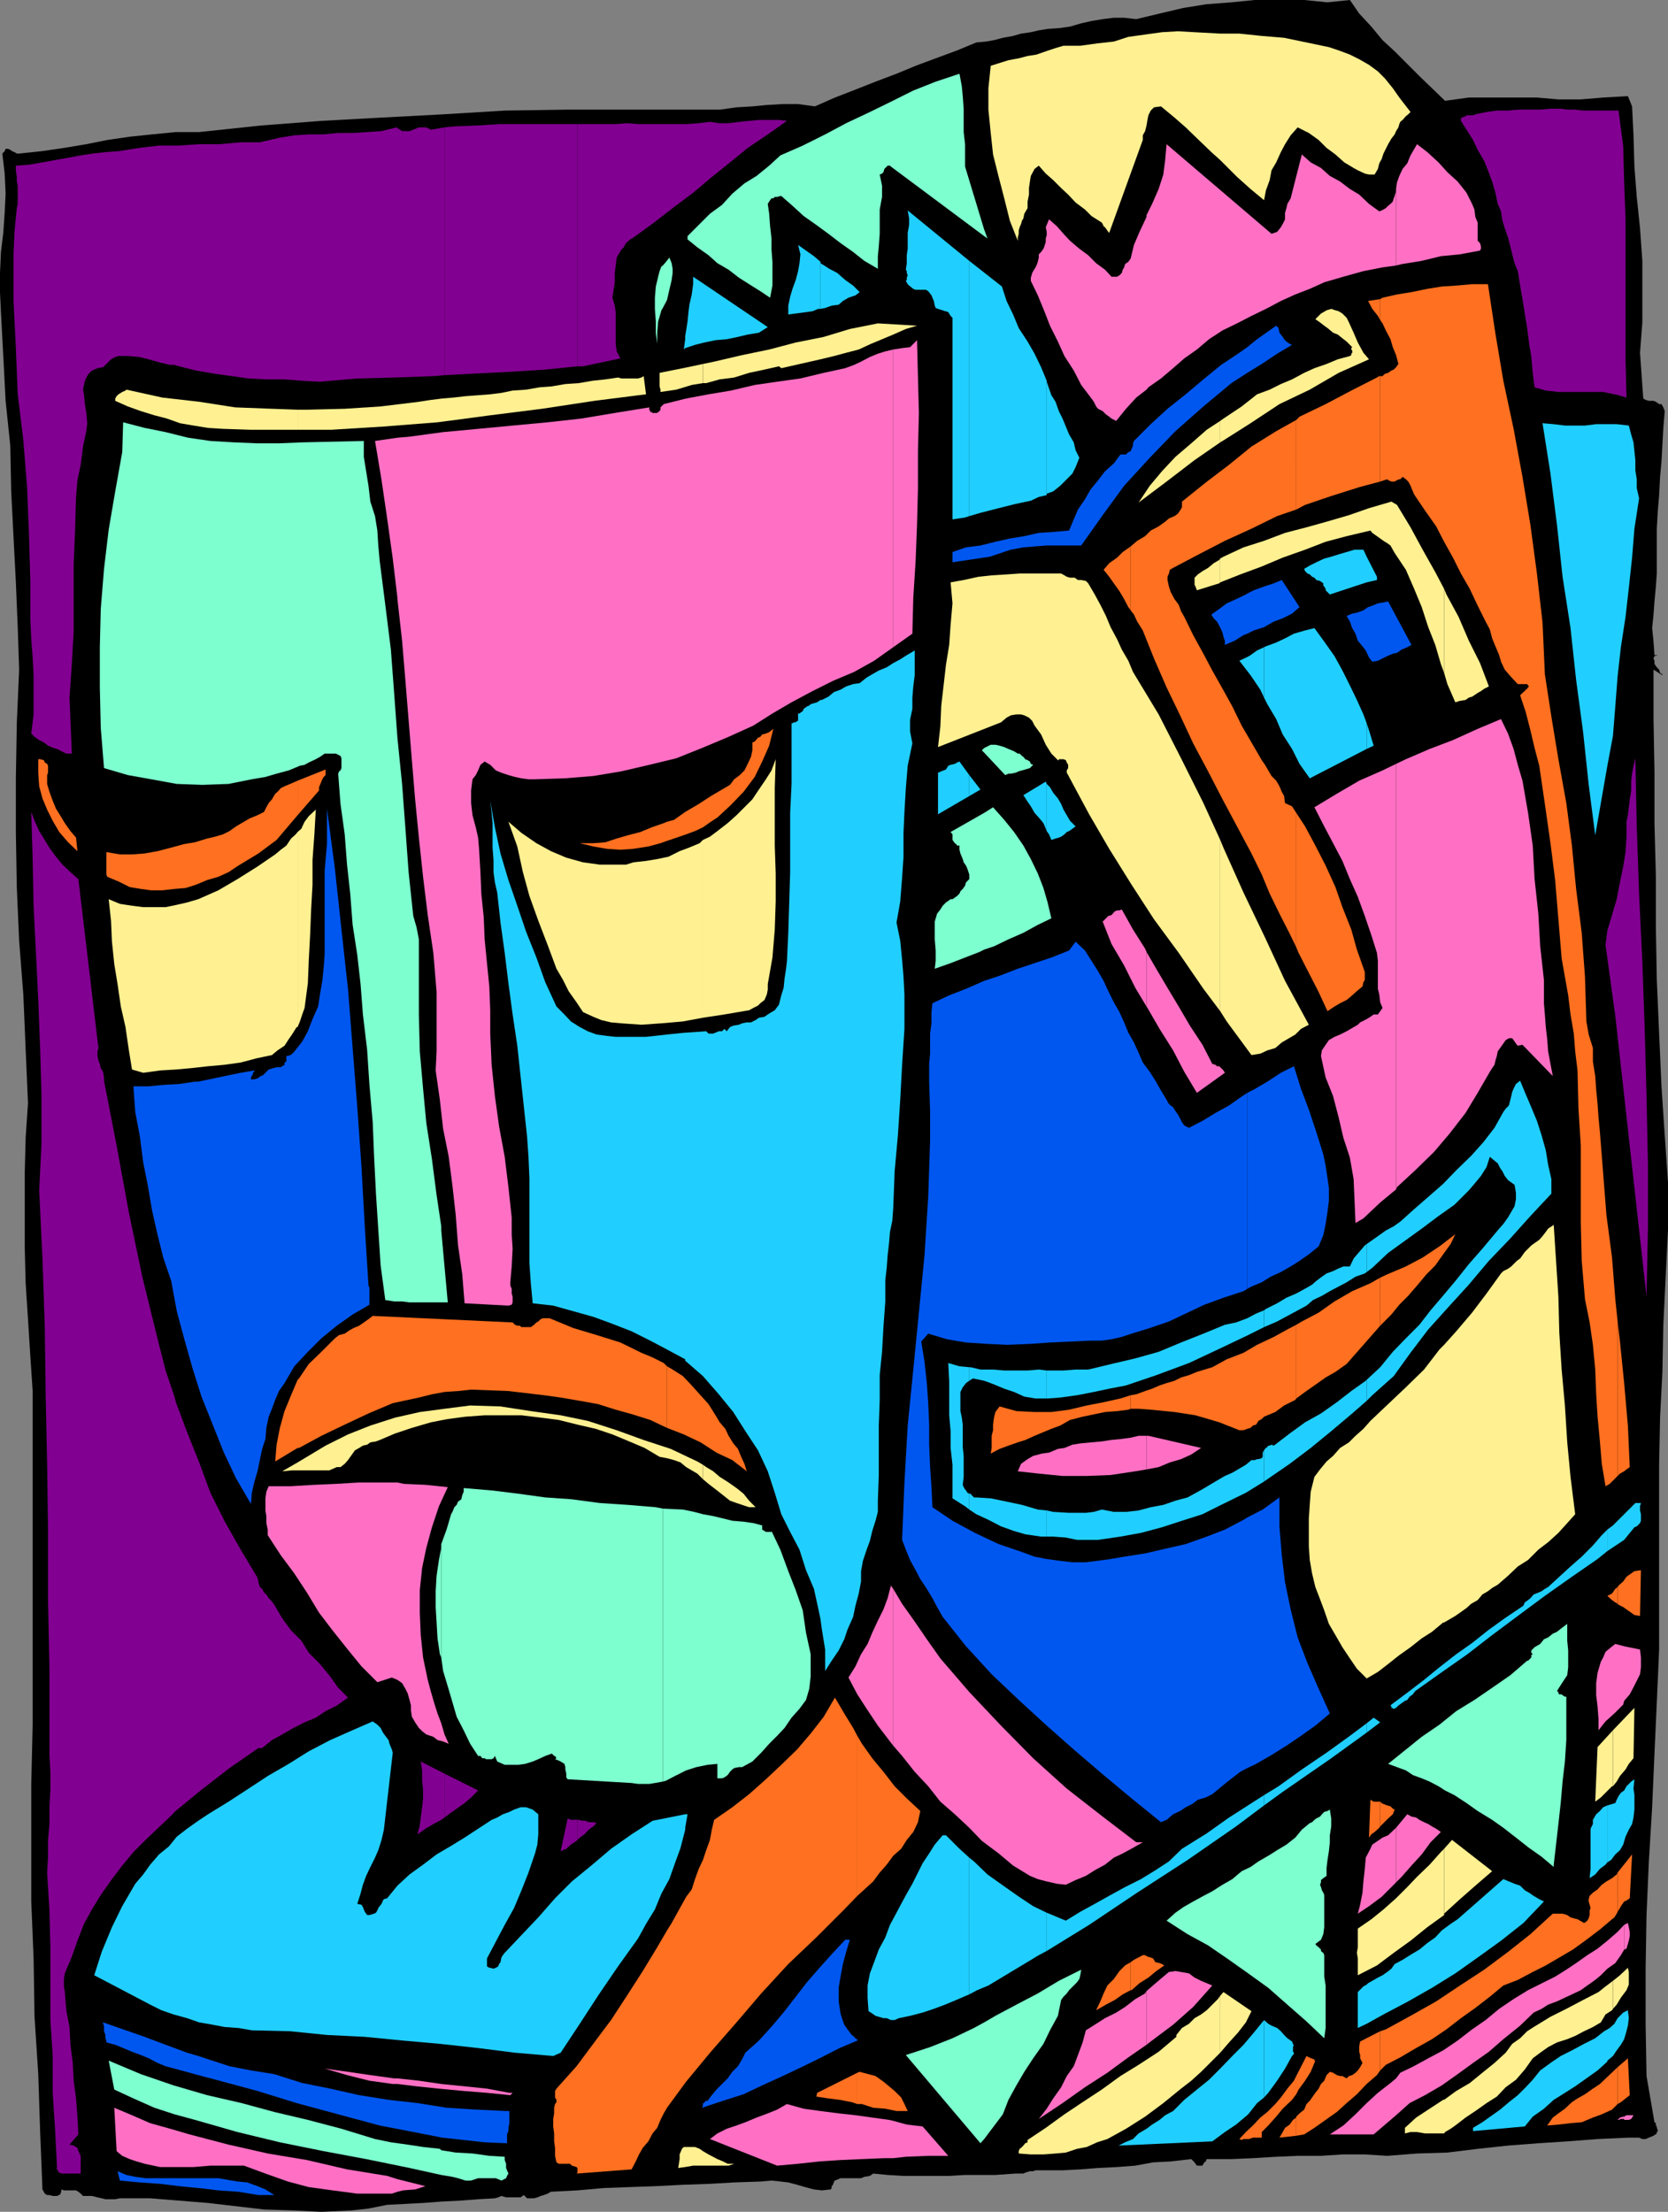
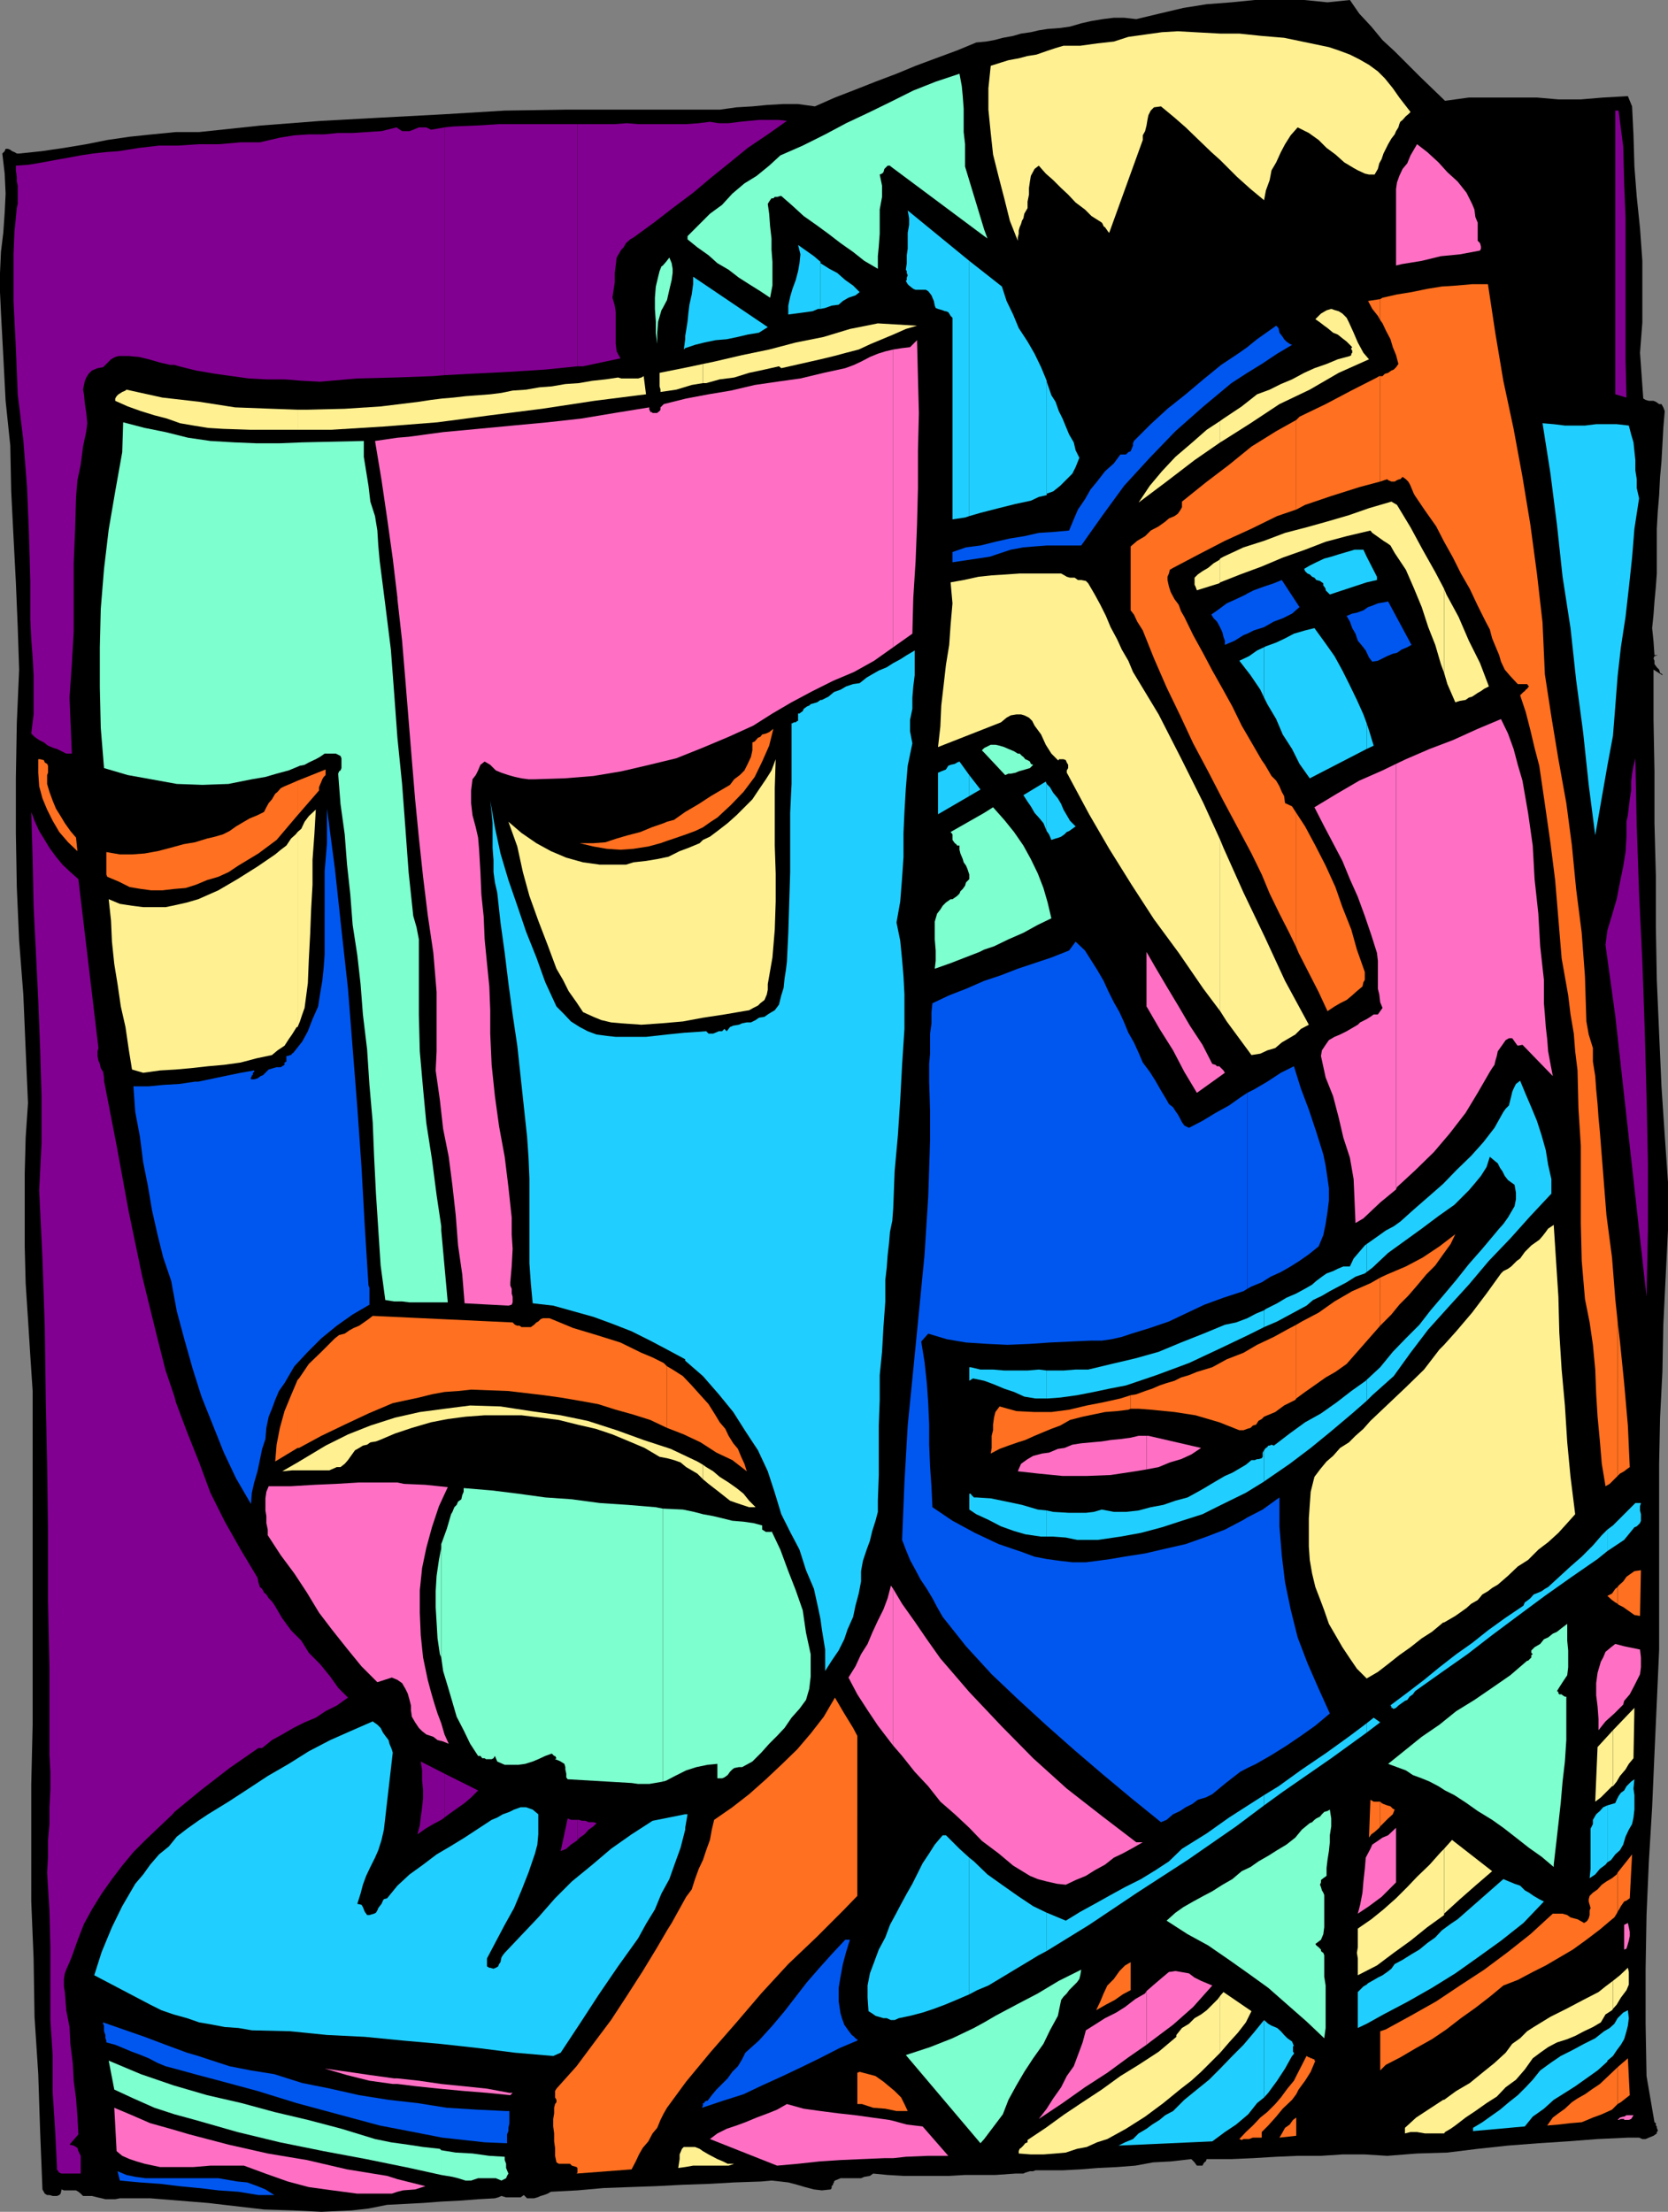
<svg xmlns="http://www.w3.org/2000/svg" width="357.602" height="474">
  <rect width="100%" height="100%" fill="#808080" stroke="none" />
  <path d="m289.402 0 2 2.902L294 5.7l2.402 2.903L299 11l2.703 2.7 2.598 2.6L307 18.903l2.8 2.7 5.102-.7H329.5l4.602.399h4.8l4.801-.399 5.297-.3.902 2.199.301 6.199.2 6.7.5 6.5.699 6.702.5 7v13.2l-.5 6.5.699 9.8.5.297.699.203h1l.5.2.703.5h.5l.399.699.3.8-.3 3.598-.399 7.203-.3 3.297-.2 3.903-.3 3.597-.2 3.602v9.601L355 125.7l-.297 3.203-.203 2.797-.297 2.903.297 2.898.203 2.902h.7l-.7.2-.203.5.203.5v.699l.5.699.5.5.2.7.5.3v.2l-1.903-1.2v10.8l.203 11v11.102L355 187.7v11l.203 11.301.5 11.5.5 11.3.7 10.5.699 10.102V263.5l-.5 10.102-.5 10.3-.2 10.098-.5 9.8-.199 9.9v39.8l-.5 11.3-.5 11-.5 11.5-.703 11.602-.5 11.5-.2 11.5V433.7l.2 11.203 1.703 9.899.297.199v.5l.203.2v.3l.2.5v.2l-.2.202v.297l-.703.5-1 .403-.7.3h-.698l-.7-.3H349l-6.5.3-6.5.5-6.2.399-6.5.5-6.5.699-6.5.8-6.5.2-6.398.5-4.8-.3H287.8l-4.598.3h-5l-4.601.2-5 .3-4.602.2h-5.297l-.203.5-.297.202-.203.297-.2.403h-1.198l-.301-.403-.2-.297-.699-.703-4.402.5-3.797.203-3.8.7-3.903.3-4.098.2-3.8.3-3.801.2H222l-.5.199h-.7l-1 .3-.398.2h-1.699l-4.3.3h-6.5l-3.403.2h-9.797l-3.402-.2-3.098-.3-.703.5-1.2.199-.698.3h-4.399l-1.203.5-.2.2v.2l-.198.3v.2l-.301.3v.402l-.2.297-1.898.203-1.703-.203-1.898-.5-1.7-.5-1.902-.5-1.7-.199-1.898-.2-2.199.2-5.8.2-5.2.3-5.8.2-5.801.3-5.7.2-5.5.202-5.601.5-5.7.297-.699.403-.8.3-.7.2-.699.3-.703.2H113l-.7-.7-.698.5H108.5l-1-.3-.7.3-.698.2-3.602.199-3.898.3-4 .2-3.899.3-3.8.2L83 472.5l-4 .8-3.598.4-6.5.3-6-.3-6.3-.2-12-1.398-12.399-1h-6.5l-1 .199h-2.101l-.801-.2-.899-.199-1.199-.3h-1.902l-.5-.5-.5-.403-.5-.297h-2.598l-.5-.203-.203.903-.297.3-.5.2h-.902l-.7-.2h-.5l-.5-.3-.5-.903-.5-12.5-.398-12.199-.8-12.3-.2-12.5-.5-12.2v-25.2L7 369.603v-71.5l-.5-7.5L6 282.7l-.5-7.7-.2-7.898V251.5l.2-7.7.5-7.398-.5-11.5-.5-11.8-.898-11.5-.5-11.5-.2-11.602v-11.7l.2-11.8.5-11.5-.301-9.098-.399-9.601-.5-9.602-.5-9.898-.199-9.801-1-9.598-.5-9.601-.5-9.399-.203-4.3V58.5L.203 54l.5-4.098.297-4.3.203-4.102L1 37.2l-.5-4.298.5-.5.203-.5h.5l.5.2.399.3.5.2.5.3h.5l4.8-.5 4.801-.703 4.797-.797L23 30l4.8-.7 4.802-.5 5.101-.5h5l13.2-1.398 13-1L81.8 25.2l13.2-.7 13.203-.8 13-.2h33.098l3.601-.5 3.399-.2 3.101-.3 3.399-.2h3.3l3.602.5L179 20.903l4.402-1.703 4.301-1.699 4.5-1.7 4.098-1.698 4.3-1.602 4.602-1.7 4.098-1.698 2.101-.2 1.7-.3 1.898-.5 2.203-.403 1.7-.5L221 6.902l1.703-.402 1.899-.3L227.3 6l2.101-.3L231.8 5l2.2-.5 2.402-.398 2.399-.301H241l2.602.3 5-1.199 5.101-1.203 5-.797L264 .5l5-.5h10.602l5 .5 4.8-.5" />
  <path fill="#ff70c4" d="m85.203 469.7 1.2-.298L89 469.2l2.203-.699-6-1.5v2.7m0-2.701L83 466.3l-8.598-1.398-8.601-2-8.399-1.402L49 459.602l-8.398-2.2L36.5 456.2l-4.297-1.2-3.902-1.7-3.801-1.6.5 9.3 1.203 1 1.598.7 1.5.5 1.699.5 3.3.702h7.2l3.602-.3H52.3l4.601 1.699 4.801 1.699 4.5 1.2 5.098.702 5.3.7H84l1.203-.403V467m0-20.398 4.098.5 4.8.5 5.301.5 5 .398 5 .5.5-.5h-.699l-4.8-.898-4.801-.5-5-.5-4.801-.7-4.598-.5v1.2m0-1.2H84.5l-5.098-.703-4.8-.699-5-.7 4.8 1.4 4.801 1.202 5 .7h1v-1.2m0-85.402 1 .7.7 1.202.5 1 .398 1.399.3 1.199v1l.2 1.402.699 1.2.8 1.199.7.699.902.7 1.5.5.899.702L95 373.2l1.203.5-.902-2-.7-2.398-.8-2.102-.7-2.199-.699-2.398-.699-2.602-.5-2.398-.5-2.403-.5-4.797-.203-4.8V340.8l.5-4.801.902-4.3 1.2-4.4 1.5-4.5L96 318.7l-4.797-.5-4.601-.2-1.399-.3V360m0-42.3H77l-5 .3-4.598.2-5 .3h-4.8l-.5 1.2-.2 1.402v2.597l.2 1.203v1.5l.3 1.399V329l2.801 4.3 2.899 3.9 2.699 4.1 2.601 4.302 2.899 3.8 3.101 3.899 3.098 3.8 3.402 3.399 3.098-1 1.203.5v-42.3m0-189.598v.3l1 8.899.7 8.398 1.398 17.203.699 8.399.8 8.199.903 8.402 1 8.2 1.2 8.097.699 8.403V225.3l-.2 4.101.899 6.297.699 6.203 1.203 6 .797 6.2.703 6.3.5 6.5.899 6.2.5 6.199 9.398.5.703-.2.2-.5v-1.199l-.2-.703v-1l-.3-.699v-.7l.3-3.398.2-3.8-.2-3.102v-3.598l-.703-6.5-.797-6.5-1.203-6.5-.898-6.5-.7-6.703-.3-6.699v-5l-.2-5.098-.5-5-.5-5.101-.199-4.801-.5-4.8-.203-4.798-.297-5-.203-2.402-.5-2.2-.7-2.6-.3-2.598v-2.7l.3-2.402.7-.898.5-1 .5-1.2.902-.703 1.2.703 1.199 1.2 1.199.5 1.5.5 1.402.398 1.399.3 1.5.2h1.402l6.297-.2 6.203-.5 6-1 6-1.398L145 162.5l5.5-2.2 5.703-2.398 5.297-2.402 4.102-2.598 4.101-2.402 4.5-2.398 4.399-2.2 4.5-1.902 4.3-2.398 4.098-2.903V74.902l-1.7.399-1.597.5-1.703.699-1.898 1-1.5.7-1.899.702-4.601 1-5 1.2-5 .699-4.801.699-5.098 1.2-4.8.8-4.801.902-4.801 1.2-.7.699v.5l-.199.3-.3.2-.2.199h-1l-.199-.2h-.3v-.198l-.2-.301v-.5l-7.402 1.199-7.2 1.2-7.199.8-7.5.7-7.402.702-7.5.7-7.398 1-2.399.199v34.3m0-34.301-4.8.7 1.398 8.402 1.199 8.2 1.203 8.597 1 8.403V93.8M191.5 462.5l2.703-.3L199 462h4.3l-5.5-6.3-3.398-.4-2.902-.8v8m0-8-.898-.2-3.602-.5-3.598-.5-3.601-.398-3.899-.5-3.601-.5-3.598-1-2.101 1.2-2 .8-2.399.899-2.402 1-1.899.699-2.101.7-2 1-1.598 1.202 14.399 5.7 4.5-.403 4.601-.5 4.5-.297 4.598-.203 4.8-.199h1.899v-8m0-80.398 1.902 2.199 2.7 3.398 2.898 3.102 2.602 3.3 3.101 2.7 3.098 2.898 2.699 2.801 3.602 2.7 3.101 2.6 3.598 2.2 1.699.7 1.902.5 2.2.5 1.898.202 2.102-1L232.8 402l1.902-1.2 2.2-1.198 1.898-1.5 1.902-.903 2.2-1.199 2.097-1.2h-1.398l-7.2-5.5-7.699-6-7.203-6.5-6.898-7-3.399-3.6-3.402-3.598-3.098-3.602-3.101-3.598-2.899-4.101-2.601-3.801-2.7-3.8-1.902-3.2v33.602" />
  <path fill="#ff70c4" d="m191.5 340.5-.5-.7-.7 2.7-.898 2.402-1.199 2.399-1.203 2.601-1 2.399-1.398 2.199-1.2 2.602-1.5 2.398 1.899 3.602L186 366.5l2.203 3.3 2.598 3.4.699.902V340.5m0-201.8 4.102-2.9.199-7.698.5-7.903.3-7.699.2-7.898v-7.903L197 88.5l-.2-7.598-.198-8-1.5 1.5-1.7.2-1.902.3V138.7m54.3 299.5.903-.7 4.797-3.598 4.3-3.8 4.102-4.602-1.199-.5-1.203-.5-1.398-.7-1.2-.898-1.699-.3-1.203-.2-1.398.2-1.2 1-2 1.699-1.601 1.398v11.5" />
  <path fill="#ff70c4" d="m245.8 426.7-.3.5-2.098 1.202-2.199 1.7-1.902 1.199-2.399 1.199-2.199 1.402-1.902 1.2-.7 2.597-1 2.703-.898 2.399-1.5 2.101-1.203 2.399-1.7 2.398-1.398 2.203-1.699 2.2 5.098-3.403 4.8-3.398 4.801-3.102 4.5-3.297 3.899-2.703v-11.5m-.001-111.797 2.602-.5 2.399-1 2.402-.703 2.2-1 2.097-1.398-11.297-2.602h-.402v7.203" />
  <path fill="#ff70c4" d="M245.8 307.7h-1.698l-1.7.402-2.199.3-2.101.2-1.899.3-2.203.2-2.2.199-1.898.3-1.699.7-1.402.199-1.899.8-1.5.2-1.902.5-1.2.7-1.398 1-.699 1.6 4.5.5 5.098.5H233l5.102-.198 5.3-.801 2.399-.399V307.7m-.001-92 .2.3 2.602 4.5 2.898 4.602 2.402 4.597 2.7 4.5 6-4.297-.301-.5-.2-.203-.3-.297-.2-.203-.199-.199h-.5l-.3-.3-.7-.2-2.101-4.098-2.7-4.101-2.398-4.102-2.402-4-2.598-4.398-1.902-3.301v11.7" />
-   <path fill="#ff70c4" d="m245.8 204-.3-.7-2.598-4.1-2.402-4.298-.5.2h-.5l-.5.199-.7.8-.698.2-1.2 1.199 1.899 4.8 2.699 4.602 2.402 4.797 2.399 4V204M245.8 83.5l.403-.5 2.7-1.898 2.597-2.2 2.402-2.101 2.7-1.899 2.601-2.203 2.899-1.898 3.101-1.5 3.098-1.602 3.101-1.5 3.2-1.699 3.101-1.398 3.098-1.2 3.101-1.402L288 59.3l4.3-1.198 4.102-.801 2.899-.399V41L299 42l-.2.5-.198.7-.5.5-.5.402-.5.5-.5.3-.399.2-.5.199-2.203-1.602-2.098-2-2-1.199-2.101-1.598-2.2-1.203L283.204 36 281 34.8l-1.898-1.698-2.399 9.398-.703 1.2-.2.902-.3 1V47l-.5 1-.398.7-.801 1-1.2.402-22.5-19.2-.3 3.399-.399 3.101-1 3.098L247 43.7l-1.2 2.402V83.5m0-37.398v.398l-1.5 3.2-1.198 2.8-.7 2.902-.5.7-.699.5-.203.699-.297.5-.203.699-.5.5-.5.3h-1.2l-1.398-1.5L235 56.403l-1.7-1.703-1.898-1.398-2-1.7-1.402-1.5-1.398-1.601-1.7-1.5-.699 1.7.2 1v.702l-.2.7v.699l-.3 1-.2.5-.5.699-.5.5v.7l-.203.902-.297.8-.203.399-.5.8-.2.399-.3 1v.7l1.5 3.1 1.402 3.4 1.2 3.1 1.699 3.4 1.402 3.1 2 3.102 1.598 3.098L234 85.402l.5.7.5 1 .402.5 1 .5.7.699.699.5.5.398 1 .5 2.101-2.597 2.2-2.403L245.8 83.5V46.102M299.3 453.3l2.903-2.6 3.297-1.7 3.602-2.098 3.398-2.402 3.3-2.398 3.403-2.403 3.098-2.699 3.601-2.898 2.899-2.801 1.699-.801 1.402-.898 1.899-.7 1.699-.8 1.5-.7 1.902-.902 1.399-1 1.699-1.2 1.203-1 1.399-1.398 1.699-1.203L347.5 419l.703-1.2v-5.3l-1.402 1.5-2.2 1.902-2.101 1.7-2.2 1.398-2.398 1.7-2.101 1.402-2.399 1.5L331 424.8l-3.398 1.699-3.102 1.902-3.098 2.098-2.902 2.402-2.898 2-3.102 2.399-3.098 2.101-3.199 1.7-3.101 1.699-2.899 1.398-.902 1.203v7.899m-.001-7.898-1.198 1-2.7 2.098-2.402 2.2-2.398 2.402L288 455.5l-2.898 1.902h9.398l4.8-4.101v-7.899m0-42 1.2-1.203 2.102-2.398 2.199-2.399 1.902-2.601 2.2-2.2-1-.699-.903-.5-.797-.5-.902-.402-1-.5-.7-.5-1-.2-.898-.5-2.402 2.9v11.702" />
  <path fill="#ff70c4" d="m299.3 391.7-1.698 1.6-1.2.5-1 .7-1.199.8-.402.9-1 1.902-.2 2.398-.3 2.7-.2 2.402-.5 2.597-.5 1.903 2.399-1.602 2.703-2 3.098-3.098V391.7m-.001-136.798.2-.5 3.902-3.601 4-3.899 3.399-4 3.402-4.402 2.598-4.3 2.601-4.5.5-.798.5-.703.2-.898.3-1 .2-1 1-1.399.699-1 .699-.402h.703l.297.402.203.297.5.703.2.2 1-.2 6.5 6.7-.5-2.602-.5-2.7-.2-2.6-.3-2.598-.2-2.7L331 215v-5l-.797-7.2-.402-7-.801-7.398-.398-7.203-1-7-1.2-6.898-1-3.399-.902-3.402-1.2-3.3-1.5-3.098-5 2.097-5.3 2.403-5 1.898-5.098 2.2-2.101 1v91.202" />
  <path fill="#ff70c4" d="m299.3 163.7-2.898 1.402-5 2.199-4.8 2.8L281.8 173l2.101 4.102 1.899 3.597 2 3.801 1.601 3.902 1.7 3.797 1.5 4.102 1.398 4.101 1.203 3.797.2 1.703v6l.3 1.2.2 1.699.5 1.199-.5.7-.5.702h-.903l-.7.5-.8.5-1.398.7-.5.5-2.399 1.398-1.402.7-1.2.5-1.199.702-.699 1-.8 1.2-.2 1.199 1 4.601 1.598 4 1.2 4.598 1 4.3 1.402 4.302.801 4.597.2 4.602.199 4.8 1.699-1 3.601-3.402 3.399-2.797V163.7M299.3 56.902l1.2-.3 4.3-.7 4.102-1L313 54.5l4.3-.8.2-.4v-.5l-.2-.698-.5-.5v-3.903l-.5-1.199-.198-1.598-.5-1.203-1.2-2.398-1.902-2.399-2.2-2-1.898-2.101L306 32.6l-2.2-1.699-1.398 2.399-.699 1.699-1 1.2-.703 1.5-.5 1.402-.2 1.398v16.402M348.203 454.3h1l.5-.198.2-.301.3-.5h-1.5l-.5.3v.7m0-.699H348l-.7.199-.5.5h.2l.5-.2h.703v.2-.7m0-35.801.5-.198.5-1.7.2-1V414l-.2-1-.203-.898-.797.398v5.3m0-53.3 1.2-1.398 1-1.903 1.199-2.398.199-1.5v-2.102l-.2-1.699-3.398-.7v11.7m0-11.7-1.902-.5-.899.7-1.199 1-.5 1.2-.5.902-.703 2.398-.297 2.2v2.6l.297 2.4.203 2.702v2.399l1.5-1.899 1.899-1.703 1.898-1.898.203-.801v-11.7" />
  <path fill="#20cfff" d="m146.902 391.7.5-2.9h-.5zm0 0" />
  <path fill="#20cfff" d="m146.902 388.8-7 1.4-4.5 2.902-4.402 3.097-4 3.403-4.398 3.597-3.602 3.602-3.598 4.101-3.601 3.797-3.598 3.801-.402.5-.301.5-.2 1-.3.402-.2.5-.5.297-.5.203-.698-.203h-.2l-.5-.297V419.7l1.899-3.597 1.902-3.602 2-3.598 1.598-3.8 1.5-3.801 1.402-4.102.5-1.898.2-2.2v-4.3l-1.2-1-1.402-.5h-1.2l-1.398.5-1 .5-1.402.5-1.2.699-1.199.5-2.902 1.902-2.898 1.899L96.5 395.7l-2.898 1.703-2.899 2.2-2.902 2.097-2.598 2.403L83 406.8l-.7.199-.198.3-.301.7-.399.5-.3.402-.2.5-.3.5-.399.2-1 .3h-.5l-.203-.3-.297-.403-.203-.5-.2-.5-.3-.5-.898-.199.699-2.2.5-1.898L78.5 402l.902-1.898 1-2 .7-1.602.699-2.2.5-2.198 1.902-16.5-.203-.7-.5-1.203-.2-.797-.698-.902-.5-.7-.5-1-.7-.698-1-.7-4.8 2.098-4.301 1.902-4.598 2.399-4.3 2.699-4.5 2.602L53.3 383.3l-4.3 2.8-4.398 2.7-2.102 1.398-2.398 1.703-2.2 1.7-1.699 2.097-2.101 1.703-1.899 2.2-1.5 2.097-1.703 2-2.797 4.801L24 413l-2.2 5.3-1.597 5 12 6.302 2.399 1.199 2.601.898 2.899.801 2.601.902 2.899.5 2.601.5 2.899.2 2.898.5 8.203.199 7.899.8 8.101.399 8.2.8 7.898.7 8.199.902 7.902 1 8.2.7 1.601-.7 4.098-6.203 4.101-6.297 4.098-6 4.3-6 1.7-3.101 1.902-3.102 1.399-3.398 1.699-3.102 1.203-3.398 1.2-3.301 1-3.898V388.8m-.001-97.198 3.801 3.3 3.399 3.899 3.101 3.8 2.598 4.098 2.699 4.102 2.102 4.5 1.5 4.601 1.398 4.598 1.902 3.8 2 3.802 1.399 4.398 1.699 4 .902 4.102.5 2.398V150l-.699.5-1.402.402-.301.297-.5.203-.398.297-.301.203-.2.5-.3.2-.399.3h-.3v1.598h-.2l-.3.3h-.399l-.3.2h-.2v13l-.3 6.2v12.702l-.2 6.5-.203 6.5-.297 6.2-.203 1.699-.297 1.898-.203 2-.5 1.602-.5 2-.898 1.199-.7.402-.8.5-.7.5-1.199.2-.703.5-1 .5h-.898l-1 .199-.7.3-1.199.2-.703.3-.7.899-.5-.5-.5.5h-.698l-.7.3-.5.2h-1l-.5-.5-4.3.3h-.2v70.302m0-70.302-3.902.4-4.5.5H132l-1.898-.2-2.2-.3L126 221l-1.7-.898-1.898-1.2-1.402-1.5-1.7-1.703-2.398-5.199-1.902-5.3-2.2-5.5-1.898-5.598-1.902-5.5-1.7-5.7-1.198-5.601-1-5.7.3 2.598.2 2.203v5.297l.199 2.602v2.601l.3 2.2.5 2.199.7 6.398.902 6.5.797 6.5.902 6.703 1 6.7 2.098 19.5.3 4.3.2 4.598v18.2l.3 4.3.403 4.3 4.399.5 8.601 2.4 4.098 1.5 4.101 1.6 4 2 3.598 1.9 3.902 2.1v.302V221.3m0-146.698 2.098-.7 2-.5 2.402-.5 2.399-.203 2.402-.5 2.098-.5 2.402-.398 1.899-1.2-16-10.8v1.601l-.301 2.2-.5 2.199-.2 1.601-.199 2-.3 1.899-.2 1.199v2.602m0-2.602v.7l-.3 2.202.3-.3V72m29 275 .301 2.2.7 4.3v4.602l1.398-2.2 1.5-2.203 1.199-2.398.703-2.102 1.2-2.699.5-2.398.699-2.602.5-2.598V336.7l.398-2.2.8-2.398.7-1.903.5-2.097.703-2.2.5-1.902v-2.398l.2-5.5V305.5l.199-5.5v-5.3l.5-5 .3-5.298.399-5.5v-4.601l.3-2.602.2-2.699.3-2.598.2-2.402.5-2.398.199-2.7.3-7.902.7-7.7.5-7.6.402-7.5.5-7.7v-7.398l-.199-3.801-.3-3.602-.403-4.097-.797-3.903.797-4.5.402-5.097.301-4.5V178.5l.2-4.5.3-5.098.399-4.8 1-4.801-.5-2.602v-2.398l.5-2.399V149.5l.199-2.398.3-2.403v-5.297l-1.699 1-1.402.899-1.5.8-1.398.899-1.7.7-1.402.8-1.2.7-1.5 1.202-1.398.2-1.5.5-1.199.699-1.402.5-1.2 1-1.398.699h-.3v197m-.001-280.8 1-.2 1.399-.5 1.5-.2.902-.8 1.2-.7 1.5-.5.898-.698-1.399-1.403L181.203 60l-1.703-1.5-1.7-.898-1.898-1.2v-.3 10.097" />
  <path fill="#20cfff" d="m175.902 56.102-1.402-1.2-1.7-1.203-1.698-1.199.5 2-.2 1.902-.3 1.7-.5 1.898-.7 1.902-.5 1.7L169 65.5v1.902l5.203-.703 1.2-.5h.5V56.102m31.897 371.3 1.7-.902 2.402-1 10.801-6.5 1.7-.898v-8.2L221.5 408.5l-3.297-2.2-3.402-2.398-3.098-2.203-2.902-2.797-1-.8v29.3" />
  <path fill="#20cfff" d="m207.8 398.102-2.097-1.903-2.902-2.898h-.7l-1.699 2-1.199 1.898-1.402 2.102-2.2 4.398-1.199 2.102-1.199 2.199-1 1.902-1.402 2.598-1 2.7-1.399 2.6-1 2.7-.902 2.402-.5 2.598v2.602l.203 2.898.797.5.703.5.7.2 1 .3h.699l.898.402h.8l.903-.402 2.399-.5 2.699-.7 2.402-.8 2.399-.898 2.398-1 2.102-.903.699-.297v-29.3M207.8 323.5l1.5 1 2.602 1.2 2.7 1.402 2.8 1 2.399.699 3.402.5h1.2v-5.602l-1.903-.199-3.398-1-3.301-.7-3.399-.698-3.101-.2h-.5l-.5-.5-.2-.3h-.3v3.398" />
-   <path fill="#20cfff" d="m207.8 320.102-.398-.2-.3-.5-.2-.203-.3-.5-.2-.5.2-1.699V312l-.2-1.898V305.3l-.199-1.5-.3-1.399V298.3l.5-1 .699-.899.699-.5V293l-2.098-.2-2.402-.698.199 4v7.199l.3 3.398v3.602l.403 3.601v7.2l2.7 1.699.898.699v-3.398" />
  <path fill="#20cfff" d="m207.8 295.902.802-.5 2.398.5 1.902.7 2.399 1 2.101.699 2.2 1 2.398.398h2.402v-6l-1.699-.199-2.402.2h-5l-2.399-.2h-2.699l-2.101-.5h-.301v2.902m-.001-125.3 2.403-1.403-2.402-3.097zm0 0" />
  <path fill="#20cfff" d="m207.8 166.102-2.097-2.903-.5.203-.5.297-.902.203-.5.2-.5.8-1 .399-.7.3v8.899l6.7-3.898v-4.5m-.001-55.5 2.403-.7 3.899-1 3.601-.902 3.297-.7 1.703-.8 1.7-.398v-24.5l-1.2-2.903-1.402-2.898-1.5-2.602-1.899-2.898-1.199-2.899-1.402-2.902-1-3.098-7-5.5v54.7" />
  <path fill="#20cfff" d="m207.8 55.902-13.198-10.8.3 1.699v1.398l-.3 1.703v3.399l-.2 1.398v1.703l-.199 1.399.2.3v.399l.199.5-.2.5v.5l-.199.2.399.702.3.297.899.703.5.2h2.199l.5.3.402.5.301.399.2.5.3.699.2 1 .199.5.5.2 1 .3.5.2h.199l.5.202.199.297.3.5.403.403V111.3l2.7-.399.898-.3v-54.7m16.601 362.201 9.098-5.602 10.3-6.898 10.802-7 10.398-7.2 6-4.5V384.7l-2.2 1.403-5.3 3.398-4.797 3.402-5.3 3.297-2.801 2.703-2.899 1.899-3.101 1.898-3.399 1.703-3.101 1.7-3.399 1.898-3.101 1.7-3.102 1.902-3.598-1.5-.5-.2v8.2m0-88.803h1.399l2.699.2 2.402.5h4.5l4.801-.7 4.399-.8 4.5-1.2 4.3-1.398 4.399-1.402 4-2 5.3-2.598L271 317.5v-6.7l-.297.5v.9l-.203.3-.7.2h-.3l-.5.202h-.7l-1.198 1-1.7 1-1.199.7-1.601.699-1.2.699-1.699 1-1.5.902-1.402.797-2.2 1.203-2.601.7-2.598.898-2.699.5-2.601.7-2.7.3h-2.601l-2.598-.5-1.703.5-1.7.2h-3.597l-3.402-.2-1.399-.3v5.6m0-29.6h.2l2.699-.2 3.601-.5 3.598-.7 3.3-.698 3.602-.7 6.5-2.203 7-2.597 6.2-2.903 6.5-3.097 3.398-1.7v-3.601l-1.7.699-1.898 1-2.402.902-2.398.5-4.602 1.899-4.797 1.898-4.8 2-5 1.403-5.102 1.199-5 1.199h-2.7l-2.601.2h-3.598v6m0-121.598.5.699.5 1.199.899-.3.699-.2.5-.2.703-.5.5-.5.5-.198 1.399-1-1.2-1.2-.699-1.203L228 173.5l-.5-1.2-.7-1.198-1-1.2-.698-1.203-.7-.699v10.102" />
  <path fill="#20cfff" d="m224.402 168-.199-.5-4.8 2.902.898 1.399.699 1 .8 1.398.903 1 1 1.203.5 1.2.2.5V168m-.001-62.2 1.399-.5 1.5-1.198 2.601-2.602.7-1.398.8-2-.8-1.602-.399-1.7-1-1.698-.703-1.7-.7-1.703-.8-1.597-.7-2-.898-1.403-1-2.898v24M271 449.5l.902-1 1.899-2.598 1.699-2.601 1.5-2.7.203-.199.2-.3v-.2l-.2-.203V438.5h.2l-.403-1-1-.7-.7-.698-.698-.801-.801-.7-1.2-.5-.699-.402-.902-.797V449.5" />
  <path fill="#20cfff" d="m271 432.902-2.2 2.7-2.198 2.597-2.399 2.403-2.601 2.699-2.399 2.398-2.601 2.102-2.7 2.199-2.402 2.402-1.7.899-1.198 1-1.602 1-1.2.898-1.698 1-1.2 1.203-1.699.7-1.402.699 20.101-.899 2.7-2 2.398-1.601 2.602-2.2 1.898-2.402 1.5-1.199v-16.598m0-46 4-2.902 10.402-7.2 7.598-5.5v-2l-3.598 2.7-5 3.602-5.3 3.597-5 3.602-3.102 1.898v2.203m0-69.402.703-.5 4.797-3.3 4.5-3.4 4.402-3.6 4.5-3.798L293 300.2v-4.5l-.2.203-3.097 2.2-3.101 2.398-3.399 2.402-3.402 1.899-3.301 2.398-3.398 2.602-.5-.2-.399.2h-.3l-.2.3-.3.2-.2.199-.203.3v6.7m0-33.099 2.8-1.203 6.302-3.398 1.398-1.2 1.902-.902 1.7-1 1.898-1 1.703-.898 1.899-1.2 2-.699.398-.3v-6l-.398.3-2.399 2.797-.8 1.703H288l-1.2.5-1 .5-1.398.5-1 .7-1.199.898-.902.8-1.2.7-2.199 1.2-2.101.902-2 1.199-2.399 1.199-.402.3v3.602m0-134.902.703 1.402 1.899 3.2 1.398 3.3 2 3.098 1.602 3.2 2.199 3.1L293 160.5V155l-.7-1.898-1.398-3.102-1.5-3.098-1.601-3.203-1.7-3.097-2.199-3.102-2.101-2.898-2 .5-2.399.699-1.902 1-1.898.898-2.2.801-.402.2v10.8" />
  <path fill="#20cfff" d="m271 138.7-1.5.702-1.7 1.2-2.097 1 2.399 3.097 2.101 3.102.797 1.699v-10.8m22 295 3.602-2 5.3-2.798L307 426l5-3.098 4.8-3.402 5-3.598 4.802-3.8L331 407.5l-1-.5-1.2-.7-1-.698-.898-.5-1-1-1.199-.403-1.203-.5-1.2-.5-9.8 8.602-1.5 1-1.898 1.398-1.399 1.5-1.703 1.203-1.7 1.399-1.698 1-1.899 1.199-1.703.902-.7 1-.898.7-1 .699-1 .5-1.199.699-.902.5-.301.3v8.4m0-8.4-.7.4-1.198 1.202v7.7l1.898-.903v-8.398m0-54.001 2.902-2.198-1.402-1-1.5 1.199v2m0-71.101 1.203-1.2 4.598-4.098 3.601-5 3.801-5 4.598-5.101 4.101-4.5 4.301-5.102 4.598-4.797 4.3-4.8 4.5-4.801v-3.102l-.699-3.097-.5-3.102-.902-3.2-1-3.1-1.2-2.9-1.198-2.8-1.2-2.898-.902.699-.5 1-.297.699-.203.902-.5 2-.7.7-.5.699-1.898 3.398-2.402 3.102-2.598 2.898-3.199 3.102-2.8 2.898-3.2 2.801-3.101 2.7-2.899 2.6-1.402 1-1.7.9-1.398 1-1.703 1.202-1 .7v6l1.203-.903 3.399-3.199 3.601-2.598 3.598-2.601 3.601-2.7 3.399-2.402 3.101-3.097 1.2-1.403L317.5 252l1.203-1.898.7-2.2 1.199 1 .5.399.5 1 .5.699.5 1 .699.902.699.5.703.5.297 1.7V257l-.297 1.5-.703 1.2-.7 1.202-1 1.399-.898 1-1 1.199-2.601 3.102-2.899 3.3-2.699 3.399-2.601 3.101-2.899 3.399-2.402 3.101-2.899 2.899-2.8 2.898-2.7 3.301-2.902 2.7v4.5m0-139.7 1.5-.7-1-3.3-.5-1.5v5.5m0-35.7 2.203-.5v-.698L293 119.3v5.5m0-5.5-.7-1.5h-1.898l-1.699.5-1.703.5-1.598.5-1.5.4-1.699.8-1.402.7-1.2.702.2.5.5.5.5.2.5.5.5.199.402.5.797.199.402.3.301.2v.5l.2.2.3.5v.3l.2.2.199.202.5.5 7.898-2.601v-5.5M344.602 441.8v-.198l1.199-1 .8-1.2.899-1.203.703-1.199.5-1.7.297-1.198.203-1.602-.203-1.7-1 .5-1.2 1.2-.698 1.2-1 .902-.5.3v6.899m0-6.899-.7.399-1.902 1.5-2.398 1.199-2.602 1.402-2.398 1.2-2.2 1.5-2.199 1.597-1.601 2-1.5 1.602-1.7 1.699-1.902 1.5-1.898 1.602-1.7 1.199-2.101 1.5-2 1.199v.7l11.101-1 1.7-2.098 2.398-1.7 2.102-1.902 2.398-1.5 2.203-1.398 2.399-1.7 2.398-1.703 2.102-1.898v-6.899m0-35.8.8-.5.899-1.2 1-.902.699-1.2.5-1.698.703-1.5.7-1.2.3-1.402.2-1.7v-3.1l-.2-1.4.2-2-.7.5-1 1-.5.9-.703.5-.5.702-.398.797-.301.703-1.7.5v12.2" />
  <path fill="#20cfff" d="m344.602 386.902-.899.399-.703.8-.797.7L341.5 390v.902l-.5 1v8.598l-.2 2 1.2-.8 1-1.2 1.203-.898.399-.5v-12.2m0-54.5 3.601-2.402 2.2-2.7.5-.198.699-.7.199-.5V324.5l-.2-.8v-.9l.2-.698h-1.2l-4.8 4.8-1.2.899v4.601" />
  <path fill="#20cfff" d="m344.602 327.8-1.2 1.2-1.902 2.2-2.398 2.402-2.399 2.097-2.402 2.203-2.399 2.2-.699.398-.703.5-.7.3-1 .4-.698.8-.5.402-.7.5-.3.7-4 2.699-3.602 2.601-3.398 2.7-3.399 2.398-3.601 2.8-3.301 2.7-3.399 2.602-3.601 2.699-.2.199.2.2v.3h.3v.2h.2l.5-.2.5-.5.699-.5.703-.5.5-.2.5-.698.7-.5.5-.7 5.5-3.902 5.699-4 5.3-4.098 5.5-4.101 5.801-4.301 5.797-4.098 5.5-3.8 2.102-1.7v-4.601m0-163.699 1.199-6.403.5-6.297.5-6.5.699-6.203 1-6.5.703-6.199.7-6.5.5-6.2 1-6.5-.5-2.198v-1.903l-.301-1.898v-2.2l-.2-1.902-.199-1.898-.5-1.7-.5-1.902-2.601-.297h-2v73.2m0-73.2h-2.399l-2.402.297H335.5l-2.398-.297-2.399-.203 1.7 10.801 1.398 11L335 123.602l1.703 11 1.2 11.097 1.5 11.203 1.199 11.297L342 179l2.602-14.898v-73.2" />
  <path fill="#0057f0" d="m302.602 138.2-.899.5-1.203.5-1 .702-.898.2-1.2.5-2 1-1.199.199-.703-.899-.7-1.5-.698-.902-1-1.2-.5-1.5-.7-1.198-.5-1.403-.699-1.199 1.2-.5 1-.2 1.398-.5 1-.698.902-.301 1.2-.5 1.199-.2 1-.199 5 9.297M182.203 415.7l-.8 2.6-.7 2.602-.5 2.7-.402 2.398v2.902l.402 2.598.297 1 .5 1.402.703 1 .899 1.2.3.199.7.699h.199v.3L180 438.903l-4.297 2.2-3.902 1.898-4 1.902-4.399 2-4 1.899L155 450.2l-4.5 1.5.203-.5v-.5H151v-.199l.402-.3h.301l.899-1.2 1-1.2 2.398-2.398 1-1.402 1.203-1.2.899-1.5.699-1.398 2.902-2.601 2.899-3.2 2.601-3.101 2.399-3.098 2.398-3.101 2.703-3.102 2.598-2.898 2.902-3.102h1M42.5 468.902h.203l4.098.5 4.3.297 4.301.703h3.399l-1.899-1.203-1.699-.699-2.203-.8-2.098-.2-4.101-.7H42.5v2.102m0-2.102H31.203L29 466.5l-1.898-.398-1.899-.801.5 2 4.297.398 4.3.301 4.102.5 4.098.402v-2.101m0-22.101 3.8 1 8.903 2.402 8.399 2.597 8.898 2.403 8.902 2.398 8.801 1.7 4.598.902 4.601.5 4.5.5 4.801.199v-1.899l.297-.703V456l.203-1v-2.598h-.703l-6.297-.3-6.402-.403-6.301-1-6.2-.699-6.3-1-6.2-1.398-6-1.2-6-1.902-5-.8-4.597-.9-4.601-1.5-2.102-.698v4.097m0-4.097-2.398-.7L35.5 438.2l-4.5-1.7-4.598-1.598-4.3-1.5v.297l.199.403v1.199l.3.8v.7l.2.5v.398l1.902.5 1.7.703 1.898.797 1.902.703 1.7.7 1.898 1 1.699.699 1.902.5 5.098 1.398v-4.097m0-143.5.703 2.199 4.797 12 2.602 5.5 3.199 5.5.199-2.399.5-2.203.703-2.398.5-2.399.5-2.402.7-2.098.199-2.402.5-2.398.699-1.7L59 300l.8-1.898 1.2-1.7 2.102-3.601L66 289.699l2.902-2.898 3.301-2.7 3.399-2.402 3.601-2.097V276l-.203-.5-.797-12.7-.703-12.698-.898-12.801-2-25.399-1.399-12.703-1.402-13-1.7-12.898v7.398l-.5 6V204.5l-.199 2.8-.3 2.9-.5 2.902-.399 2.597L67 218.402 66 221l-1.2 2.2-1.898 2.402-.3.199-.2.3h-.199l-.5.2h-.3v1.199l-.403.2v.5l-.5.3-.297.2h-.902l-.7.202-1 .297-.5.5-.699.703-.5.2-.699.5-.703.199h-.7v-.399l.2-.3v-.2h.203v-.5l.297-.203v-.297l-2.898.5-3.399.7-3.3.699-2.403.5v65.3m0-65.301h-.7l-3.398.5-3.402.2-3.098.3h-3.3l.398 5.5 1 5.302.703 5.5 1 5 .899 5.3L33.8 264.7l1.2 4.8 1.703 5 1.2 6.5 1.699 6.3 1.699 6 1.199 3.802V231.8m224.902 147.102 1.899-.902 3.3-1.898 3.2-2 3.101-2.102 3.098-2.2 3.102-2.6-2.399-5.298-2.402-5.5-2.098-5.5-1.5-6-1.203-5.8-.7-5.801-.5-6.2v-6.199l-3.597 2.598-3.3 1.7v53.702m-.001-53.702-.8.5-4 2.1-3.899 1.5-4.5 1.602-4.402 1-4.301 1-4.5.7-2.898.5-2.899.398-2.402.3h-2.899l-2.601-.3-2.899-.398-2.601-.5-2.7-1-5-1.7L209 328.5l-4.797-2.598-4.3-2.902-.2-4.3-.3-4.298-.2-4.8V305.3l-.203-4.602-.297-4.297-.5-4.601-.703-4.301 1.5-1.7 4 1.2 4.102.7 4.601.3 4.297.2 4.8-.2 4.302-.3 4.3-.2 4.399-.2h2.402l2.098-.3 2.199-.5 2.102-.7 3.898-1.198 4.102-1.403 4-1.898 3.601-1.7 4.098-1.5 4.3-1.402.801-.5v-42l-1.5 1-2.402 1.703-2.898 1.598-2.801 1.7-2.899 1.5-1-.5-.5-.7-.402-.8-.5-.9-.5-.698-.5-.801-.898-.7-.5-.902-1.2-2-1.199-2.097-1.203-1.903-1.5-2-.898-2.097-1-2.2-1.2-2.101-.902-2.2-1-2.199-1.2-2.101-1.198-2.399-1-2.203-1.399-2.398-1.203-1.899-1.398-2.203-2-1.898-1.399 1.898-3.8 1.5-3.602 1.203-3.598 1.2-3.601 1.398-3.602 1.2-3.898 1.702-3.602 1.399-3.598 1.699-.199 1.902v2.399l-.3 2.199v4.3l-.2 2.2v3.8l.2 6.302v6.199l-.2 6.199-.203 6-.797 12.5L197 281.3l-1.2 12.2-1.198 12-.7 12.2-.5 12.3.801 2.102.899 2.199 1.199 2.199 1 1.902 1.402 2.098 1.2 2 1 1.902 1.199 2.098 5 6.3 5.5 6 5.8 5.5 6 5.5 6 5.302 6.2 5.3 6 5 6.3 5.098 1.2-.5 1.398-1.2 1.5-.698 1.203-.801 1.399-.7 1.199-.902 1.699-.5 1.402-.699 2.899-2.398 3.101-2.403 1.5-.797V325.2" />
  <path fill="#0057f0" d="m267.402 276.2.899-.5 2.199-.9 1.902-1.198 2.2-1 2.101-1.2 1.899-1.203 2-1.398 2.101-1.7 1-2.402.5-2.398.399-2.602.3-2.398v-2.7l-.3-2.101-.399-2.7-.5-2.398-1.5-4.8-1.601-4.801-1.7-4.5-1.5-4.801-2.8 1.402-2.899 1.899-2.902 1.699-1.399.7v42m0-140.4 1.399-.698 2.199-.7 2.102-1.203L275 132.5l2-1 1.602-1.398-3.801-5.801-1.7.699-2.101.7-2.2.8-1.398.7v8.6m0-8.6-.3.202-2.102 1-2 .899-1.598 1.199-1.699 1.2.5.8.7.7.5.902.398.8.3.7.2.898.3.8v.9l2.102-.9 1.899-1.198.8-.301v-8.602m0-47.297L270.5 78l3.3-2.2 3.2-1.898-.5-.203-.7-.5-.5-.5-.3-.5-.398-.5-.301-.398-.2-1-.5-.5-4.101 2.898-2.098 1.703v5.5m0-5.5-1.699 1.2-3.902 2.597L258 81.301l-3.797 3.199-3.902 3.102-3.598 3.3-3.601 3.598-.2.5v.5l-.3.7-.2.5-.5.202-.5.5h-1.199l-1.402 1.899-1.899 1.699-1.699 2.2-1.402 1.702-1.2 2.098-1.5 2.2-.898 2.1-1 2.4-3.402.3-3.098.2-3.101.702-3.102.5-3.098.7-3.199.8-3.101.399-2.899 1v2.199l8-1.2 2.399-.8 2.101-.7 2.7-.5 2.398-.198 2.601-.2h7.399l4.601-6.5 4.598-6.3 5.5-6 5.5-5.7 6-5.3 6-5 3.402-2.2v-5.5" />
  <path fill="#fff091" d="M63.8 315.102h6.802l1.601-.7H73l.902-.703.7-.797.5-.703 1-1.398.898-.5.8-.5.903-.2.7-.5 1.199-.199.8-.3 3.301-1.403L88.301 306l4.101-1.2 3.598-.698 3.8-.5 4.102-.301h7.899l4.101.5 3.899.5 4 1 3.902.898 3.598 1.203 3.601 1.5 3.301 1.399 3.2 1.898 1.597.301 1.5.402 1.402.5 1.2 1 2.398 1.399 1.203 1.199v-3.098l-1.203-.703-5.7-2.699-5.8-1.898-5.797-2.102-6.203-2-5.797-1.2-6.402-.898-6.5-1-6.5-.203-5.5.703-5.301.7-5.297 1.199-5.3 1.699-4.801 1.902-4.801 2.399-4.5 2.699-1.5.902v1.7m-.001-1.7-3.3 1.899 2.102-.2H63.8v-1.699m0-93.3.5-1.2.5-1.5.5-1.402.7-5.3.203-5 .297-5.598.203-5.2.297-5.3V184.3l.402-5.5.301-5.301-1.5 1.402-.902 1.2-.7 1.5-.8.699v41.8" />
  <path fill="#fff091" d="m63.8 178.3-.398.5-1 .9-1 1.5-1.199.902-1.203 1-3.797 2.597-4.3 2.703-4.102 2.399-4.301 1.898-2.398.703-2.2.5-2.402.5h-4.797l-2.402-.3-2.598-.403-2.402-1 .5 4.602.199 4.5.5 4.8.703 4.301.7 4.797 1 4.403.699 4.8.699 4.297 2.402.703 3.598-.5 3.402-.203 3.297-.297 3.602-.402 3.398-.3 3.602-.5 3.398-.9 3.3-.698 1.2-1 1.5-1 .902-1.403.7-1 1-1.597h.199V178.3M63.8 92.102H71l11.3-.7 11.5-.902 11.302-1.5 11.101-1.398 11.2-1.7L138.5 84.5l-.5-3.898-.5.3-.7.2h-3.597l-.703-.2-2.7.399-2.8.3-2.898.5-2.899.2-2.902.5-2.598.199-2.902.5-2.899.2-2.402.5-2.398.3-2.602.2-2.7.202-2.597.297-2.402.203-2.399.297-2.601.403-8.2 1-7.699.5-8.101.199h-2v4.3" />
  <path fill="#fff091" d="m63.8 87.8-5.5-.198-7.898-.301-7.699-1.2-7.902-.902-7.7-1.699-.199.2-.699.3-.3.2-.5.3-.403.402-.297.5v.5l2.7 1.2 2.8 1 2.899.898 2.699.7 2.8 1 2.899.5 3.102.5 3.199.202 6 .2h10V87.8m86.902 376.302h5.5l1.2-.403H156l-1-.5-1.2-.5-1.898-1-1.199-.699v3.102m0-3.102-.703-.5-1-.398h-2.398l-.399.398-.5 1.2v1l-.3 1.902 1.5-.2 1.699-.3h2.101V461m0-144 1.2 1 2.199 1.7 2.398 1.902 1.402.5 1.2.398 1.5.5H162l-1.398-1.398-1.2-1.5-1.5-1.2-1.699-1.203-1.902-1.199-1.399-1.2-1.5-.898-.699-.5V317m0-98.898 4.598-.7 4.101-.703 1.2-.199.898-.5 1-.5.5-.5.902-.7.5-1.198.2-1v-1.2l1-5.703.5-6 .199-6v-6l-.2-6v-12.297l.2-6.203-.899 2.403-1.199 1.898-1.5 2.2-1.402 2.1-3.399 3.4-1.902 1.702-2.2 1.7-1.597 1.199-1.5.699v38.102m0-38.102-.703.7-2.398 1-1.899.702-2.402 1.2-2.399.5-2.402.398-2.7.3-1.597.5h-5.601l-3.602-.5-3.598-1-3.3-1.398L115 180.7l-3.2-2.199-2.8-2.398 1.902 5.3 1.2 5.5L113.5 192l1.902 5.3 2 5.2 1.899 5.102 1.402 2.398 1.2 2.402 1.699 2.399 1.398 2.101 2.203 1 1.7.7 2.097.5 2.203.199 4.297.3 4.3-.3 4.602-.399 4.301-.8V180m0-97.898h.7l2.898-.801 3.101-.399 3.2-1 3.3-.703L167 78.5l.5.402L175.902 77l2.899-.7 2.601-.698 2.7-.7 2.601-1.203 4.797-2 2.703-1.199 2.399-.7-8.399-.5-6 1.2-5.601 1.7-6 1.202-5.7 1.5-5.8 1.2-6 1.398-2.399.5v4.102" />
  <path fill="#fff091" d="m150.703 78-3.3.7-6 1.202v2.899l.199.699v.5l3.398-.5 3.3-1 2.403-.398V78m110.899 361.902 1.898-2.203 1.902-2.097 1.7-2.2L268.3 431l-6-4.098-.7.797v12.203" />
  <path fill="#fff091" d="m261.602 427.7-.5.702-2.399 2.399-1.203.898-1.398.801-1.2 1.2-1.5.902-1.199 1.5v.398l-3.8 3.2-4.301 2.8-3.899 2.402-4 2.899-4.101 2.699-3.899 2.602-4 2.898-3.902 2.602v.5l-.5.199-.399.5-.5.5-.3.199-.2.5v.5l2.598.2h2.703l2.598-.2 2.199-.2 2.402-.8 2.098-.398 2.203-1 2.2-.7 4-2.203 4.097-2.597 3.902-2.903 3.801-3.097 2.2-1.7L257.5 444l1.902-1.898 2.2-2.2V427.7m0-211 1.398 2.202 5.3 7.2 1.903-.301 1.5-.7 1.7-.5 1.398-1.199L276 222.7l1.703-1 1.2-1.199 1.699-.898-5.102-9.403-4.297-9.297-4.601-9.601-4.301-9.602-.7-1.699v36.7" />
  <path fill="#fff091" d="M261.602 180 258 172.102l-4.797-9.602-4.8-9.398-5.5-9.102-1-2.398-1.403-2.403-1-2.199-1.398-2.598-1-2.402-1.2-2.398-1.199-2.2-1.402-2.402-.5-.5-1-.2h-.7l-.699-.5h-1l-.699-.198-.5-.301-.703-.399h-8.898l-2.801.2-3.2.199-2.8.3-3.2.7-2.8.5.402 4.5-.402 4.601-.301 4.297-.7 4.301-.5 4.402-.5 4.297-.198 4.5-.5 4.403 13.5-5.301 1.199-1 .902-.5 1.2-.2h1l.699.2 1 .5.699.699.5 1 1.402 1.902 1 2.2 1.2 1.898 1.398 1.402H227v-.203h1l.5.203.203.5.297.5v.7l-.297.5v.5l.297.5.203.398 4.297 8 4.3 7.402 4.802 7.7 4.8 7.398 5.301 7.2 5.297 7.702 3.602 4.797V180m0-55.2 4.3-1.698 4.598-1.7 4.5-1.902 4.8-1.7 4.403-1.698 4.5-1.2 5.098-1.203.402.5 1 .703 1.399 1 .8.5.7.5.5.899.398.699 2.402 3.602 1.7 3.898 1.699 4.102 1.402 4.3 1.5 3.797 1.2 4.102.699 1.898v-18l-1.899-3.597L305 117.8l-2.598-4.8-2.902-4.8-1.2-.7-4.8 1.402-4.297 1.5-4.8 1.399-4.301 1.199-4.602 1.2-4.5 1.702-4.398 1.399-4.301 2-.7.398v5.102" />
  <path fill="#fff091" d="m261.602 119.7-.2.3-1.199.7-1.203 1-1.2.702-1 .7-.698.699v1.5l.199.398.3.801 4.801-1.5.2-.2v-5.1m0-24.9.5-.3 6-3.8 6.199-4.098 6.5-3.102L287 79.902 293.5 77l-1.2-1.398-1.198-2.2-.899-2.101-1-2.2-.5-1-.902-.902-.801-.5-.7-.199-.898-.3-1 .3-1.199.7L282 68.401l1 .7.902.699.7.5 1.199 1 1 .398 1 .801.902.7 1.2 1.202-.2.2v.3l.2.2v.5l-.2.199v.3l-.3.2-2.603.7-2.399 1-2.601.902-2.2 1-2.6 1.399-2.398 1-2.399 1.199-2.703 1-3.297 2.602-3.902 2.597-.7.5v4.602" />
  <path fill="#fff091" d="m261.602 90.2-2.899 1.902-3.3 2.898L252 97.902 249.102 101l-2.602 3.102-2.398 3.597 6-4.5 6-4.597 5.5-3.801v-4.602m0-55.899 3.601 3.602 2.899 2.598L271 42.902l.402-2.101.801-2.2.399-2.101 1-1.7 1-2.198.898-1.7L276.703 29l1.5-1.7 2.399 1.2 2.101 1.5 1.7 1.7 1.898 1.402 1.902 1.699 2 1.199.899.5 1.5.7.898.202h1.203l.7-1.203.3-1.199.5-.898.399-1.2 1-2 .699-1.203.699-.898.3-.7.5-.8.2-.7.203-.5.5-.402.7-.797.5-.402.5-.5L300 20.902l-1.398-2-1.7-2.101-1.5-1.5-1.902-1.399-2.098-1.203-2-1-2.402-.898-2.098-.7-9.601-2L270.5 7.7l-4.797-.5h-4.101v27.102m0-27.102-5.5-.298L252.5 6.7l-3.398.203-3.602.5-3.598.5-3.101 1-3.598.399-3.601.5H228l-1.7.5-2.097.699-2 .7-1.902.3-1.899.5-2.199.402-1.601.5-2.2.7-.5 4.8V23.5l.5 5 .5 4.602 1.2 4.8L215.3 42.5l1.199 4.8 1.703 4.302v-.7l.2-.8v-.7l.199-.703.3-.699.2-.7.3-.5.2-1 .699-1.198v-1.403l.3-1.5v-1.398l.2-1.399.2-1.202.8-1.5.903-.699 1.5 1.7 1.598 1.402L227.5 40.3l1.5 1.398 1.602 1.703 2 1.5 1.398 1.4 1.902 1.199.301.2.2.3.199.5.3.2.5.702.2.297.199.203L245 30v-1l.5-.898.3-1.2.2-1.203.203-1 .5-1 .7-.699 1.5-.2 2.898 2.4 2.402 2.1L257 30l2.703 2.602 1.899 1.699V7.199m48 450.001.199-.298L311 456.2l1-.699 2.203-1.7 2.098-1.398 2.402-1.703 2.2-1.398 1.898-2L325 445.7l1.902-2.199 1.7-2.398 1.601-1.2 1.7-1.203 1.898-1L336 437l1.703-.7 1.899-1 1.898-.898 1.703-1 1-1.703 1.399-.898.199-.301v-6l-1.598 1.2-1.5 1.202-3.3 1.7-3.602 1.898-3.399 1.7-3.601 2.202-1.399.899-1.5 1.5-1.699 1.199-1.402 1.902-2.399 2.2-2.601 2.097-2.7 2.203-2.898 1.7-2.601 1.898v7.2m0-7.2h-.2l-2.902 1.902-2.898 1.899-2.399 2.199v1.2l1.2-.298h1.398l1.699.297h4.102V450m0-39.598v-.3L313 407l3.3-2.898 3.602-3.102-8.601-6.7-1.7 1.9v14.202" />
  <path fill="#fff091" d="m309.602 396.2-.7.702-2.402 2.7-2.7 2.597-2.097 2.203-2.402 2.399-2.7 2.398-2.601 2.102-2.898 2v4l-.2 1.199.2 1.2v3.6l4.101-2.1 3.598-2.7 3.601-2.598L306 413l3.602-2.598V396.2m0-48.5 2.398-1.4 1-.698 1.402-1 1-.903 1.399-.797 1-1.203L319 341l.902-.7 1.2-.698 2.199-1.903 2.101-2 2.2-1.398 2.199-2.2 2.101-1.601 2.2-2 1.898-2.098 1.703-1.902-1-8-.703-7.398-.5-7.903-.7-7.699-.5-7.898-.198-7.7-.5-7.703-.5-7.699-1.2.8-.5.7-.699.902-.703.797-1 .703-.7.5-1.398 1.399-1 1.398-.699.5-1.203 1.203-.7.5-1 .5-.5.5-3.097 4.297-3.101 4.102-3.399 4-2.601 2.898v59.5m0-59.499-1 1-3.301 4.3-3.899 3.8-3.8 3.602-3.801 3.598-1.5 1.7-1.7 1.5-1.398 1.402-1.902 1.199-1.5 1.699-1.399 1.2-1.402 1.702-1.2 1.598-.8 3.2-.2 2.8-.198 2.902v6l.199 2.899.5 2.898.699 2.903 1 2.597.902 2.403 1 2.898 1.399 2.402 1.5 2.598 1.601 2.402 1.5 2.2 2.098 2.097 2.402-1.398 2.2-1.7L300 354.7l2.402-1.699 2.399-1.898L307 349.7l2.402-2h.2v-59.5m0-144 .699 2.402L312 150.5l1-.3 1.203-.2.7-.5.699-.2 1.199-.8.699-.398.703-.5 1-.5-1.902-5-2.399-4.801-2.199-5.102-2.601-4.797-.5-1.203v18M345.8 430.5l.802-.898.898-1.5 1.203-1.602.5-1.2v-2.698l-.203-.903-1.7 1.602-1.5 1.199v6m0-47.7.802-1 .699-1.198 1.199-1.403.703-1.199 1-1.2.2-10.8-4.602 4.8v12" />
  <path fill="#fff091" d="m345.8 370.8-3.3 3.602-.5 11.7 1.203-.903 2.399-2.398h.199v-12" />
  <path fill="#820091" d="M37.402 388.3 43 383.7l6.203-4.798 6.2-4.3h.8l2.098-1.7L60.5 371.7l2.402-1.398 2.399-1.2 2.402-1 2.098-1.402 2.402-1.199 2.399-1.7-2.102-2.1-1.7-2.4-2.198-2.698-2.399-2.403-1.601-2.597-2.2-2.2-1.902-2.601-1.7-2.899-.5-.703-.698-.699-.5-.8-.5-.4-.399-.8-.5-.398-.3-1-.2-1-3.601-6-3.399-6-3.101-6.2-2.399-6.5-2.601-6.5-2.399-6.402-.3-1.2v89m-.001-89.001-1.902-5.6-1.7-6.7-3.3-13.398-2.898-13.903L25 245.5l-2.7-13.898v-.7l-.198-1.203-.5-.797-.2-.902-.3-.7-.2-1v-1l.2-.698-4.301-36.2-1.7-1.5-1.699-1.601L12 183.6l-1.398-1.902-1.2-2-1-1.597-1-2.2L6.703 174 7 184.102l.203 10 .5 10.097.5 10.102.399 10.3.3 10.301V245l-.5 10.102.7 14.597.5 14.703.199 14.899.3 14.398.2 14.602v14.898l.3 14.403v18.5l.2 3.597v3.801l-.2 3.8v3.602l-.3 3.399v3.601l-.2 3.399.5 8.101.2 7.899v15.601l.5 7.7v7.898l.5 7.7.402 7.902v.8l.5.7.5.199h4.098V462l-.5-1-.2-.7-.8-.5-.899-.198 1.899-2.2-.2-3.8-.3-3.903-.5-3.797-.2-3.8-.5-3.903-.199-3.797-.699-3.601-.3-3.899-.2-1.203v-1.597l.2-1.2.3-.8.399-.903.3-.699.5-1.2 1.2-3.398L18 412.301l1.703-3.102 2.098-3.398L24 402.699l2.203-2.898 2.399-2.899 2.8-2.8L37 388.8l.402-.5v-89m0-221.1 1 .3 3.598.902 4.102.7 3.601.5 3.598.5 3.8.199H61l3.8.3 3.802.2 8-.7 8.101-.199 8.2-.3 2.398-.2V27.301l-2.899.5-1-.5h-1.601l-1.2.5-.8.3h-1.598l-1.203-.8-3.2.8-3.097.2-3.101.199H72.5l-3.098.3h-3.199l-3.101.2-3.102.5-4.297 1h-4.101L47 30.902h-4.297l-4.5.297h-.8v47M37.402 31.2h-3.3l-4.301.5-4.399.702-2.8.2-2.7.3-2.601.399-2.7.5-2.8.5-2.7.5-2.898.5-2.8.199v1l.199 1.402v1l.199.899v3.898l-.2.903-.5 5.097-.199 4.801v10l.5 10.102.399 9.898L5 94.3l.8 10.102.403 9.797L6.5 124.5v8.2l.203 4.3.297 3.902.203 3.797v8.403l-.5 4.097.7.703 1 .7 1 .5.898.699 1.199.5.703.199 2 1h1.2l-.5-12 .5-7.2.398-7v-14.6l.3-7.2.2-7 .3-3.598.7-3.3.5-3.903.699-3.297.203-1.703L18.5 88.5l-.297-1.898L18 84.5l-.2-1 .2-1 .203-.898.297-.7.5-.8.703-.7 1.2-.5 1.199-.203L23.8 77l.902-.5.7-.2h2.199l2.199.2 2.101.5 2.399.7 2.199.5h.902v-47M95.3 389.5l.903-.7 3.399-2.398L101 385.2l1.5-1.5-7.2-3.597v9.398" />
  <path fill="#820091" d="m95.3 380.102-5.097-2.602.297 1.902v2.2l.203 1.898v1.902l-.203 1.899-.297 2.199-.203 1.7-.5 1.902 1.703-1.2 1.7-1 1.699-.902.699-.5v-9.398m-.001-299.7 5.5-.3 8.2-.403 7.902-.5 6.899-.699V26.602H107l-4.797.3-5 .2-1.902.199v53.101M123.8 394.3l.5-.5 1-.698.903-1 1-.7.7-.703-.7-.199h-1l-.703-.3h-.7l-.698-.2h-.301v4.3" />
  <path fill="#820091" d="M123.8 390h-1.398l-.699-.3-1.5 7 1.2-.5 1-.9 1.199-.8.199-.2V390M123.8 78.5h1.2l8-1.7-.797-1.5-.203-1.6v-6.798l-.2-1.402-.5-1.7.2-1.398.3-1.902v-2l.2-1.598.203-1.703 1-1.699.5-.5.5-.898.899-.801.699-.399 4.402-3.203 4-3.097 4.399-3.301 3.8-3.2 4.098-3.3 3.8-3.102 4.302-2.898 4.101-2.899L167 25.7h-4.297l-2.101.203-2 .2-2.399.3h-2.101l-1.899-.3-2.402.3-2.7.2h-10.3l-2.399-.2-2.601.2h-8V78.5M346.3 217.7l.5 4.5 6.2 55.702.3-14.402v-14.2l-.3-14.398-.398-14.601-.5-14.2-.7-14.601-.5-14.398-.3-14.602-.399 1.602-.3 1.699-.2 1.699v1.902l-.3 1.899-.2 1.699-.203 1.7-.297 1.402v3.199l-.203 3.3-.5 3.098-.7 3.403-.698 3.597-.301 1v24" />
  <path fill="#820091" d="m346.3 193.7-.698 2.402-1 3.3-.399 3.098 2.098 15.2v-24M346.3 84.5l2.403.7-.203-8.2V46.8l-.297-7.698-.203-7.7-1-7.703h-.7V84.5" />
-   <path fill="#820091" d="M346.3 23.7h-6.898l-1.699-.2h-1.5l-1.601-.2h-2.2l-2.402.2h-4.598l-2.101.2h-2.399l-2.199.3-2.402.5-.5.2h-1.399l-.199.202-.8.297-.2.203v.5l1.399 2.2L315.8 30l1 2.102 1.402 2.398.797 2 .902 2.402.7 2.399.5 2.398.699 1.602.3 2 .5 1.601.7 2 .5 1.899.402 1.699.5 1.902.7 1.7.5 3.097.5 2.903.5 3.097.5 3.102.398 3.101.5 3.098.3 3.402L329 83l2.402.7 2.7.3h9.601l2.399.5h.199V23.7" />
  <path fill="#ff7020" d="M10.102 166.102V168l.5 1.7.699 1.902L12 173.3l1 1.601.902 1.5 1.2 1.7L16.3 179.5l.3 2.902-2-1.902-1.898-2.2-1.402-2.398-1.2-2.402-1-2.398-.699-2.602-.199-2.898v-2.903h.399l.8.203.2.5.5.297.199.403v1.5l-.2.5M63.8 310.3h.302l4.8-2.6 5-2.4L79 302.903l5.203-2.203 5.598-1.199 2.8-.7 2.7-.5 2.902-.198L101 297.8l8 .3 7.602.899 3.601.5 4.098.7 3.902.702 3.797 1.2 3.602 1 3.8 1.199L143 306v-13.2l-.7-.698-2.398-1.2-2.402-1-4.5-2.203-5.098-1.597-5-1.5-4.601-1.903-.5-.199h-1.399l-.5.2-.5.5-.402.202-.5.5-.7.5h-2l-.398-.3h-.5l-.5-.2-.5-.5-30-1.402-.902.7-1 .702-1 .7-1.2.5-.898.5-1 .699-1.199.3-.902.7-2.899 2.898-2.699 2.602-2.101 3.101-.301.297v14.602M63.8 295.7l-1.398 3.3L61 302.402 60 306l-.7 3.602-.3 3.597 4.8-2.898v-14.602m0-120.999 4.602-5.298v-.703l.2-.5.3-.699.2-.5.3-.5.399-.398v-1.2l-6 2.399v7.398" />
  <path fill="#ff7020" d="m63.8 167.3-1.597.7-1.203.5-.797.402-.703.797-.5.403-.7 1.199-.698.8-.5.899-.5 1-1.399.7-1.703.702-1.2.7-1.698 1-1.399 1-1.402.699-1.7.5-1.699.398-2.601.801-2.399.402-2.902.797-2.7.703-2.8.5-2.7.2h-2.597l-2.902-.5v4.8l.199.5 2.402 1 2.399 1.2 2.402.398 2.2.3H34.8l2.601-.3 2.399-.2 2.199-.698 2.402-1 2.399-.7 2.199-1 2.102-1.402 4.3-2.598 3.9-2.902 4.5-5.3v-7.4M143 451.7l4.102-5.598 5.3-6.403 5.5-6.297 5.301-6.203 5.797-6.297 6-5.703 6-6 2.8-2.898V372l-.898-1.7-1.902-3.1-2-3.4-2.398 4.102-2.801 3.598-2.899 3.402-3.402 3.297-3.297 3.102-3.601 3.199-3.602 2.8-3.898 2.7-.5 2.102-.399 2.199-.8 2.199-.7 2.102-.902 1.898-.801 2.2-.7 2.202-1.198 1.598-3.102 5.602-1 1.597v38m0-37.999-2.098 3.6-3.101 5.102-3.399 5.297-3.402 5.203-3.598 4.797-3.8 5.102-4.301 4.8-.301.5v1.399l.3.5v.5l-.3.402-.2.797v1.203l-.198 1.2v1.597l.199 1.5v1.703l.199 1.399V462l.3 1.402.5.297h2.403l.399.403 1 .3.199.2v1l-.2.199 11.801-.899.899-1.703.699-1.5.8-1.398 1.2-1.399.902-1.703 1-1.199.7-1.7.699-1.398.699-1.203v-38M143 306l3.602 1.402 3.601 1.7 3.399 2.199 3.398 1.601 3.102 2.399-.5-1.602-.7-1.5-.699-1.699-1-1.2-1-1.6-.703-1.5-1.2-1.4-.898-1.5-1.5-2.398-1.902-2.101-1.7-1.899-1.898-2-2.199-1.402-1.203-.7V306m0-125.8 1.5-.5 2.602-.9 1.898-.698 1.703-.801 1.7-1.2 1.398-.902 2.902-2.699 2.7-2.8 2.398-3.2 1.601-3.3 1.5-3.4.899-3.6-.399.3-.5.402-.699.297-.8.203-.403.5-.5.2-.7.8-.5.2v1.699l-.3 1.398-.7 1.5-.698 1.403-1 1-1.2.898-.902 1.2-1.2.702-2.898 1.7-2.601 1.699-2.899 1.699-2.402 1.7-1.5.402v4.097m0-4.097-.7.3-2.597.899-2.402 1-2.7.699-2.398.7-2.402.8-2.598.2h-2.902l2.902.702 2.899.5 2.898.2 2.8-.2 3.2-.5 2.602-.703 1.398-.5v-4.097m40.8 274.8h1l2.403.797 2.598.203 2.402.5h2.399l-.7-1.5-.699-1.402-1.402-1.398-2.399-2-1.699-1.2-1.5-.402-1.902-.5-.5.2v6.702" />
-   <path fill="#ff7020" d="m183.8 444.2-8.597 4.3-.203.8 2.602.4 2.398.3 2.602.5 1.199.402V444.2m-.001-37.9 3.403-3.1 1.399-1.9 1.5-1.698 1.398-1.903 1.703-1.5 1.2-1.898 1.398-1.7 1-2.101.5-2.398-2.899-2.7-2.601-2.601-2.399-3.102-2.402-2.898-2.2-3.102-1-1.699v34.3m58.602 20.2h.2l1.699-1.5 1.902-1.2 1.7-1.398 1.699-1.203-.5-.297-.5-.203-.899-.199-.5-.8-.5-.2-.703-.2-.5-.3h-.5l-1.898 1-.7.5v6" />
  <path fill="#ff7020" d="m242.402 420.5-1.199.7-1.203 1.202-1.2 1.7-1.398 1.398-.8 1.7-.7 1.702-.902 1.899 2.102-1.2 1.898-1 1.703-1.199 1.7-.902v-6m-.001-118.598h1.7l2.601.2 5.098.5 4.5.699 5.101 1.5 4.301 1.699h.899l.8-.3.7-.2.5-.5.699-.2.5-.8.699-.398.5-.5 2.402-1 1.899-1.403 2.402-1.199.2-.3v-15.798l-1.903 1-2.898 1.598-3.602 1.7-2.898 1.702-3.602 1.399-3.098 1.699-3.3 1-1.7.7-1.699.5-1.402.702-1.7.5-1.5.5-1.601.7-1.5.5-1.898.699-1.2.199v2.902" />
  <path fill="#ff7020" d="m242.402 299-2.199.7-3.601.8-3.602.7-3.797.902-3.8.5H221.8l-3.899-.2-3.601-1-.899 1.2-.3 1.199-.2 1.5v1.199l-.3 1.2v2.6l-.2 1.2 1.899-1 1.902-.7 2-.698 1.598-.5 2-.903 1.902-.797 1.7-.703 1.898-.699 2.101-1.2 2.7-.698 2.398-.5 2.402-.5 2.598-.2 2.402-.3.5-.2V299m.001-168.2.7.9.699 1.5 1.199 1.902 2.402 6 2.7 6.199 2.898 6 2.8 6 3.2 6 3.102 6 3.101 5.8 3.098 5.801 2.199 4.5 1.703 4.098 2.098 4.3 2.199 4.302 1.402 2.898v-28.8l-.902-1.4-1.5-.698-.2-1.5-.5-.903-.5-1.199-.698-1.2-1-1-1.399-2.398-.703-1-2.2-3.8-2.097-3.602-2-4.098-2.101-3.8-2.2-3.903-1.902-3.597-2.2-4-1.898-3.903-.699-1.199-.5-1.398-.902-1.2-.801-1.5-.398-1.203-.301-1.398v-.7l.3-.699.2-.8.699-.403 5.5-2.898 5.602-2.899 5.699-2.601 5.5-2.7 4.101-1.402V90l-4.3 2.402L268.3 95.7l-4.801 3.903-5 3.8-5.098 4.098v1.2l-.402.702-.5.7-.7.5-1.198.5-.801.699-1.399 1-1.699.898-1.203 1.203-1.7 1-1.398 1.2V130.8" />
-   <path fill="#ff7020" d="m242.402 117.102-1.699 1.199-1.203 1.199-1.7 1.2-1.198 1.402 1.199 1.5L239 125.3l1 1.398 1 1.703.902 1.7.5.699v-13.7m35.5 340.6 1.7-.298L281.8 456l2.402-1.7 2.399-1.698 2.101-1.903 2.2-1.898 2.097-2.2 2.203-1.902.7-1v-8.398l-4.301 2.199-.2 1v1.2l.2.702v.7l.5 1-.5.898-.5.7-.5.5-.7.5-.699.202-.5.5-.902-.5h-.5l-.7-.203-.8-.5-.7-.199-.699.7-.5 1.202-.699.7-.5 1-.703.898-.7 1-.5.7-.698.702-.5 1.2-1 .8-.7.7v4.097" />
  <path fill="#ff7020" d="m277.902 453.8-.699.5-.703 1-1 .7-.5.902-.7 1.2 3.602-.403v-3.898m0-5.001.5-1 1.399-1.898L281 444l1-2.398h-.2v-.301h-.3l-.2-.2h-.3l-.2-.199h-.198l-.5-.3-2.2 4.3v3.899m0-3.899-.5 1-1.402 1.7-1.398 1.898-1.2 1.402-1.699 1.7-1.5 1.199-1.601 1.699-1.5 1.402-1.399 1.5.5.2.399-.2h1.199l.8-.3h1.899v-1.2l1.402-1.402 1.7-1.898 1.398-1.7 2-1.902.902-1.2v-3.898m0-145.202 1.899-1.4 2-1.398 2.402-1.703 2.098-1.199 2.402-1.7 7.2-8.198V273.8L293.8 275l-3.899 1.7-3.8 2.202-3.399 2.399-3.601 1.898-1.2.703V299.7m.001-96.7.5 1.2 2.2 4.3 2.101 4.102 1.899 4.097 1.5-1L287.3 215l1.402-.7 1.2-1 1-.898 1.199-1 .199-.902.3-.5v-1.7l-1.699-4.8-1.199-4.3-1.902-4.798-1.5-4.3-2.098-4.602-2.203-4.3-2.2-4.098-1.898-2.903V203m.001-93.8 1.899-1 5.601-1.9 6-1.898 4.5-1.203V80.602h-.199l-.5.3-5.5 2.797-5.5 2.903-5.601 2.699-.7.699v19.2m18 334.5 1.2-1.2 3.101-1.598 3.399-2L307 437l3.102-2.098 3.101-2.402 3.098-2.2 3.101-2.398 2.899-2.402 3.101-1.2 3.2-1.698 2.8-1.403 2.899-1.699 2.902-1.7 2.899-2.1 2.898-2.2 2.602-2.2.5-.398.5-.8.199-.403v-8.398l-.2.398-1 .801-1.199.7-1 .702-.902 1-1 .7-.7.699-.198.699v.5l.199.7.199.702-.2.5v1l-.198.7-.301.5-.2.199-.5.3-.5-.3-.898-.5-.8-.2-.7-.199-.703-.5-1-.3h-2.098l-4.8 4.398-4.801 3.8-5.098 3.802L313 425.5l-5.098 3.402-5.5 3.098-5.3 2.902-1.2.399v8.398m0-52.297.5-.5.7-.703.5-.5 1-.898.398-1-.398-.2-.5-.5-.7-.199-.8-.3-.399-.2-.3-.3v5.3" />
  <path fill="#ff7020" d="M295.902 386.102H294.5l-.7-.403-.3 8.102.5-.7.703-.5 1-.902.2-.297v-5.3m-.001-102 2.399-2.403 1.699-2.097 1.902-1.903 1.899-2.199 2-2.398 1.902-1.903 1.7-2.398 1.597-2.2 1-2.101-3.398 2.602L305 269.5l-3.598 1.902-4 1.7-1.5.699v10.3m0-180.901 1.5-.5.2.202.699.297H299l.5-.297.5-.203h.203l.5-.5.7.5.5.5.3.5.2.403.199.5.3.699.2.5.3.5 2.098 3.101 2.402 3.399 1.7 3.3 1.898 3.399 1.703 3.402 1.899 3.297 1.699 3.602 1.699 3.398.902 1.703.5 1.899.7 1.699.8 1.902.399 1.399.8 1.699 1.2 1.402 1.402 1.5.2.2h2l.199.3.199.2-.2.199-.199.3-.3.2-.2.3-.3.2-.7.699 1.2 3.602 1 3.898.898 3.8 1 3.802 1.203 8.199 1.2 8.398 1 7.903.699 8.398.699 8.402 1.402 7.899.5 4.101.7 4.098.3 3.8.5 4.102.2 8.2.5 7.898v16.602l.199 8.097.699 8.203 1 5 .699 4.797.5 5.301.203 5.3.297 4.802.5 5.3.402 4.797.801 4.801.899-.5 1.699-1.7v-33.1l-.5-4.798-.7-8.902-1.199-9.098-.699-8.902-.703-8.898-.297-3.102-.203-2.898-.297-3.102-.203-2.898-.5-3.102v-2.898l-.898-2.903-.5-2.797-.301-9.601-.7-9.399-1.199-9.402-.902-9.3-1.2-9.098-1.698-9.403-1.5-9.097-1.399-9.102-.5-11.098-1.203-10.5-1.398-10.402-1.7-10.3-1.902-10.298-2.2-10.3-1.698-10.102L319 60.902h-3.398l-3.399.297-3.101.203-3.102.5-3.398.7-3.102.5-3.098.699-.5.3v4.5l.5.7.7 1.5 1 1.898.5 1.703.699 1.7.5 1.898-.5.7-.5.5-.5.202-.7.5-.699.2-.5.5h-.5v22.597" />
  <path fill="#ff7020" d="m295.902 64.102-2.601.398.902 1.7 1.2 1.5.5.902v-4.5m50.897 386.8.7-.402 1.902-1.5-.402-7.898-2.2 1.898v7.902" />
  <path fill="#ff7020" d="m346.8 443-3.8 3.602-1.5 1-1.7 1.199-1.597.898-1.203.801-1.5 1.402-1.398 1-1.2.899-1.199 1.699 2.399-.2 2.601-.3 2.399-.2 2.398-1 1.902-.698 2.2-1 1.199-1.2V443m-.001-33.3.5-.798.2-.402.703-1 .5-.2.7-.5.5-9.398-3.102 3.899v8.398M346.8 343.7l.2.202 1 .5.703.5 1 .7.7.5 1.199.199.199-9.801-1.399.2-1 .702-.699.5-.703 1-1 .899-.2.3v3.598" />
  <path fill="#ff7020" d="m346.8 340.102-.5.398-.698 1-1 .5 1 .902.699.5.5.297v-3.597M346.8 316.3l.5-.5.903-.5.5-.398.7-.5L349 305.5l-.797-9.098-.902-8.902-.5-4.3v33.1" />
  <path fill="#7dffcf" d="m285.102 387.8.3 1.9v1.702l-.3 1.899v1.5l-.2 1.898-.3 1.903-.2 1.699V402l-.699.5-.5.402v.5l-.203.5.203.5.2.7.3.5.2.5V413l-.2 1.5-.5 1.2-1.203.902.203.3.5.399.297.3.203.2v.3l.2.2.3.199.2.5v4.602l.3 1.898v9.102l-.3 2.199-3.801-3.602-4.102-3.597-4.098-3.602-4.3-3.098L263.5 420l-4.5-3.098-4.398-2.402-4.5-2.898 1.898-1.7 1.703-1.203 2.098-1.199 2.199-1.2 1.902-1 2.2-1.398 2.101-1.203 2-1.699 1.899-.898 1.699-1.2 2.101-1.203 1.899-1.199 2-1.2 1.902-1.5 1.399-1.698 1.699-1.403.5-.199.5-.5.402-.3.797-.4.402-.5.5-.5.7-.198.5-.301m49-25.899-.301.5.3.2v.3l.2.2h.5l.199.199.5.3h.3v9.301l-.3 4.598-.5 4.3-.398 4.602-.5 4.5-.5 4.399-.5 4.3v.5l-2.602-2.199-2.7-1.902-2.8-2.2-2.7-2.1-2.398-1.7-3.101-1.898-2.399-1.7-2.601-1.703-2-1-1.399-.898-1.902-1-1.7-.7-1.898-.699-1.5-1-1.902-.703-1.898-.699 3.601-2.898 3.598-2.903 3.8-2.597 3.602-2.903 3.899-2.398 3.8-2.602 3.899-2.699 3.601-3.098h.2l.199-.203.3-.297.2-.203v-.5l.3-.199-.3-.3v-.5l.699-.7 1.203-.7.797-1 .902-.398 1-.8.899-.403 1-.797L336 348v3.602l.203 2.097v3.602L336 359l-1 1.5-.898 1.402m-239.5 104.2L97 466.5l1.203.3 1.598.5H101l1.5-.5h3.8l1.2.5 1-.5.203-.5.297-.5-.297-.698-.203-.5v-.903l-.297-.797v-.703l-3.3-.199-3.602-.5-3.598-.2-3.101-.5v5.302m0-5.302-.301-.3-3.598-.398-3.3-.5-3.602-.5-3.399-.7-7.199-2.203L66 454.301l-7.2-1.7-7-1.902L44.403 449l-7.199-2.098-7-2.402-6.902-2.898L24.5 447.8l4.102 1.898 4.5 2 4.3 1.403 4.399 1.199 9.101 2.601 9.098 2.2L69.402 461l9.098 1.7 9.3 1.902 6.802 1.5V460.8m0-105.6.398 2.902 1 3.3 1 3.399.902 3.101 1.5 2.899 1.399 2.898 1.699 2.602h.5l.402.5h.5l.301.199h1.2l.398-.2.3-.5.5 1.2 1.602.7h2.899l1.5-.2 1.601-.5 1.2-.5 1.5-.7 1.398-.5.5.5H119l.3.5-.3.2.8.3.403.2.797.5.203.7v.5l.2.902v.8l.3.399 13.7.8 1.398.2h2.402l1.2-.2 1.699-.3v-58.5l-1.5-.301-6-.5-6-.398-6-.801-5.7-.399-5.8-.8-5.7-.7-6-.5v.797l-.3.703-.2.899-.699.5-.3.699-.5.5-.403 1-.297.5-.902 3.102-1.2 3.3V355.2" />
  <path fill="#7dffcf" d="m94.602 331.7-.5 2.6-.5 3.4-.2 3.3v3.402l.2 3.297.199 3.403.5 3.398.3.7v-23.5m.001-52.598H96l-.7-7.7-.698-7.703v-.898 16.3m0-16.301-1-6.698-1-7.7-1.2-7.703-.699-7.398-.703-8-.2-7.899v-16.101l-.5-2.602-.698-2.398-1-9.399-.7-9.601-.699-9.301-1-9.898-.703-9.602-.7-9.3-1.198-9.598-1.2-9.403-.3-3.297-.2-3.203-.5-3.097-1-3.102-.402-3.398-.5-3.102-.5-3.098V94.5l-13.2.3-5 .2H55l-4.797-.2-5.101-.3-4.801-.7-4.801-1.198-4.5-.903-4.598-1.199-.199 6.402-1.5 8.399-1.402 8.199-1 8.402-.7 8.598-.199 8.2v8.6l.2 8.7.699 8.602 5.101 1.5 5 .898 5.5 1 5.5.2L49 168l5-1 2.902-.5 2.399-.7 2.601-.698 2.399-1 1-.2.902-.5 1.5-.703.899-.5 1-.699H72l1 .5.203.5v2.102l-.203.5-.297.199-.203.5.5 6.5.902 6.5.5 6.5.7 6.398.5 6.5 1 6.5.699 6.203.5 6.5.902 7.5.5 7.598.7 8 .3 7.402.399 7.899 1 15.398 1 7.403 1.898.3h1.703l1.598.2h6.8V262.8m47.501 119 .699-.198 1.902-1 2.399-1.2 2.199-.703 2.402-.5 2.098-.199v3.102h1l.5-.2.699-.5.5-.703.5-.5.402-.297 1-.203h.7l2.199-1.199 1.902-1.898 1.7-1.903 1.699-1.699 1.601-1.7 1.5-2.198 1.7-1.903 1.398-1.898.699-2.399.3-2.601V354.5l-1-4.598-.698-4.8-1.5-4.301-1.602-4.102-1.7-4.597-1.898-4v.199h-1.199l-.3-.2-.5-.3v-.899l-1.903-.5-2.098-.3-2.402-.2-2-.5-2.098-.5-2.199-.402-1.902-.5-2.399-.5-4.3-.2v58.5m0-315.8.898-1.7.5-2.198L144 60l.203-1.5v-.898l-.203-1.2-.5-1.203-.7.903-.698.8V66m0-9.098-.301.2-.399 1-.3 1.199-.5 2.101-.2 2.399v2.398l.2 2.703v2.399l.3 2.398v-2.398l.2-2.399.699-2.402.3-.5v-9.098M211 458.402l4-5.3 1.203-3.102 1.7-3.098 1.699-2.902 1.898-2.898 2.203-3.102 1.399-2.898L226.8 432l.699-3.398.5-.7.703-.703.5-.699 1.7-1.7.5-.698.199-.801.199-1.2-4.8 2.399-4.5 2.7-4.598 2.402-4.5 2.398-2.402 1.402v25m0-25-2.2 1.2-4.597 2.199-4.8 1.898-5.2 1.703 16 18.899.797-.899v-25m0-229.902 2.102-.7 3.101-1.5 3.2-1.398 3.097-1.703 2.902-1.398-.8-3.399-.899-3.101-1.203-3.102-1.5-3.097-1.598-2.903-2-2.898-2.101-2.602-2.399-2.699-1.902 1.2v29.3m0-29.3-7.2 4.1.403.5v1.2l.5.7.297.202.203.297h.5v.903l.2.8.5 1.2.199.699.5.699.3.7.399 1.202v1l-.7.7-.199.699-.5.699-.5.5-.199.5-.5.5-1 .7h-.402l-1 .702-.7.7-.5.8-.699.899-.5 1.699v3.8l.2 2.4v2.202l-.2 1.7 3.399-1.2 3.101-1.203L210 204l1-.5v-29.3m0-12.9 4.5 4.802.703-.301h.5l1-.2.7-.3 1.398-.399 1-.3.699-.7-.5-.203-.2-.5-.5-.297-.5-.203-.398-.5-.3-.199-.5-.5h-.399l-.8-.5-1.2-.5-.902-.398-1-.301-.899-.2h-1l-1 .5-.402.2v1m0-1.001-.5.5.5.5zm0-109.698.703.5-.703-1.903Zm0-1.402-4.098-13.5v-4.798l-.3-2.601v-5l-.2-2.7-.199-2.101-.5-2.7-5.101 1.7-4.801 1.902L191 21.801 186.5 24l-5.098 2.402-4.5 2.399-4.8 2.398-4.801 2.102-2.399 2.199-2.699 2.2-2.601 1.6L157 41.5l-2.2 2.402-2.597 1.899-2.402 2.398-2.399 2.403v.699L149.5 53l2.402 1.7 1.899 1.702 2.402 1.399 2.2 1.699 2.199 1.402 2.398 1.5 2.102 1.399.5-2.602v-5.097l-.2-2.602v-2.398l-.3-2.602-.2-2.7-.3-2.1.3-.5.2-.298.3-.402h.399l.3-.3h.5l.7-.2h.199l2.402 2.102 2.399 2.199L175 48.199l2.602 1.903 2.601 2 2.7 1.898 2.398 1.902 2.902 1.7v-2.7l.2-2.101.199-2.7v-5.199l.5-2.703v-2.398l-.5-2.399.5-.203.3-.297.2-.703.699-.699h.5l.199.2 20 14.902v-1.403" />
</svg>